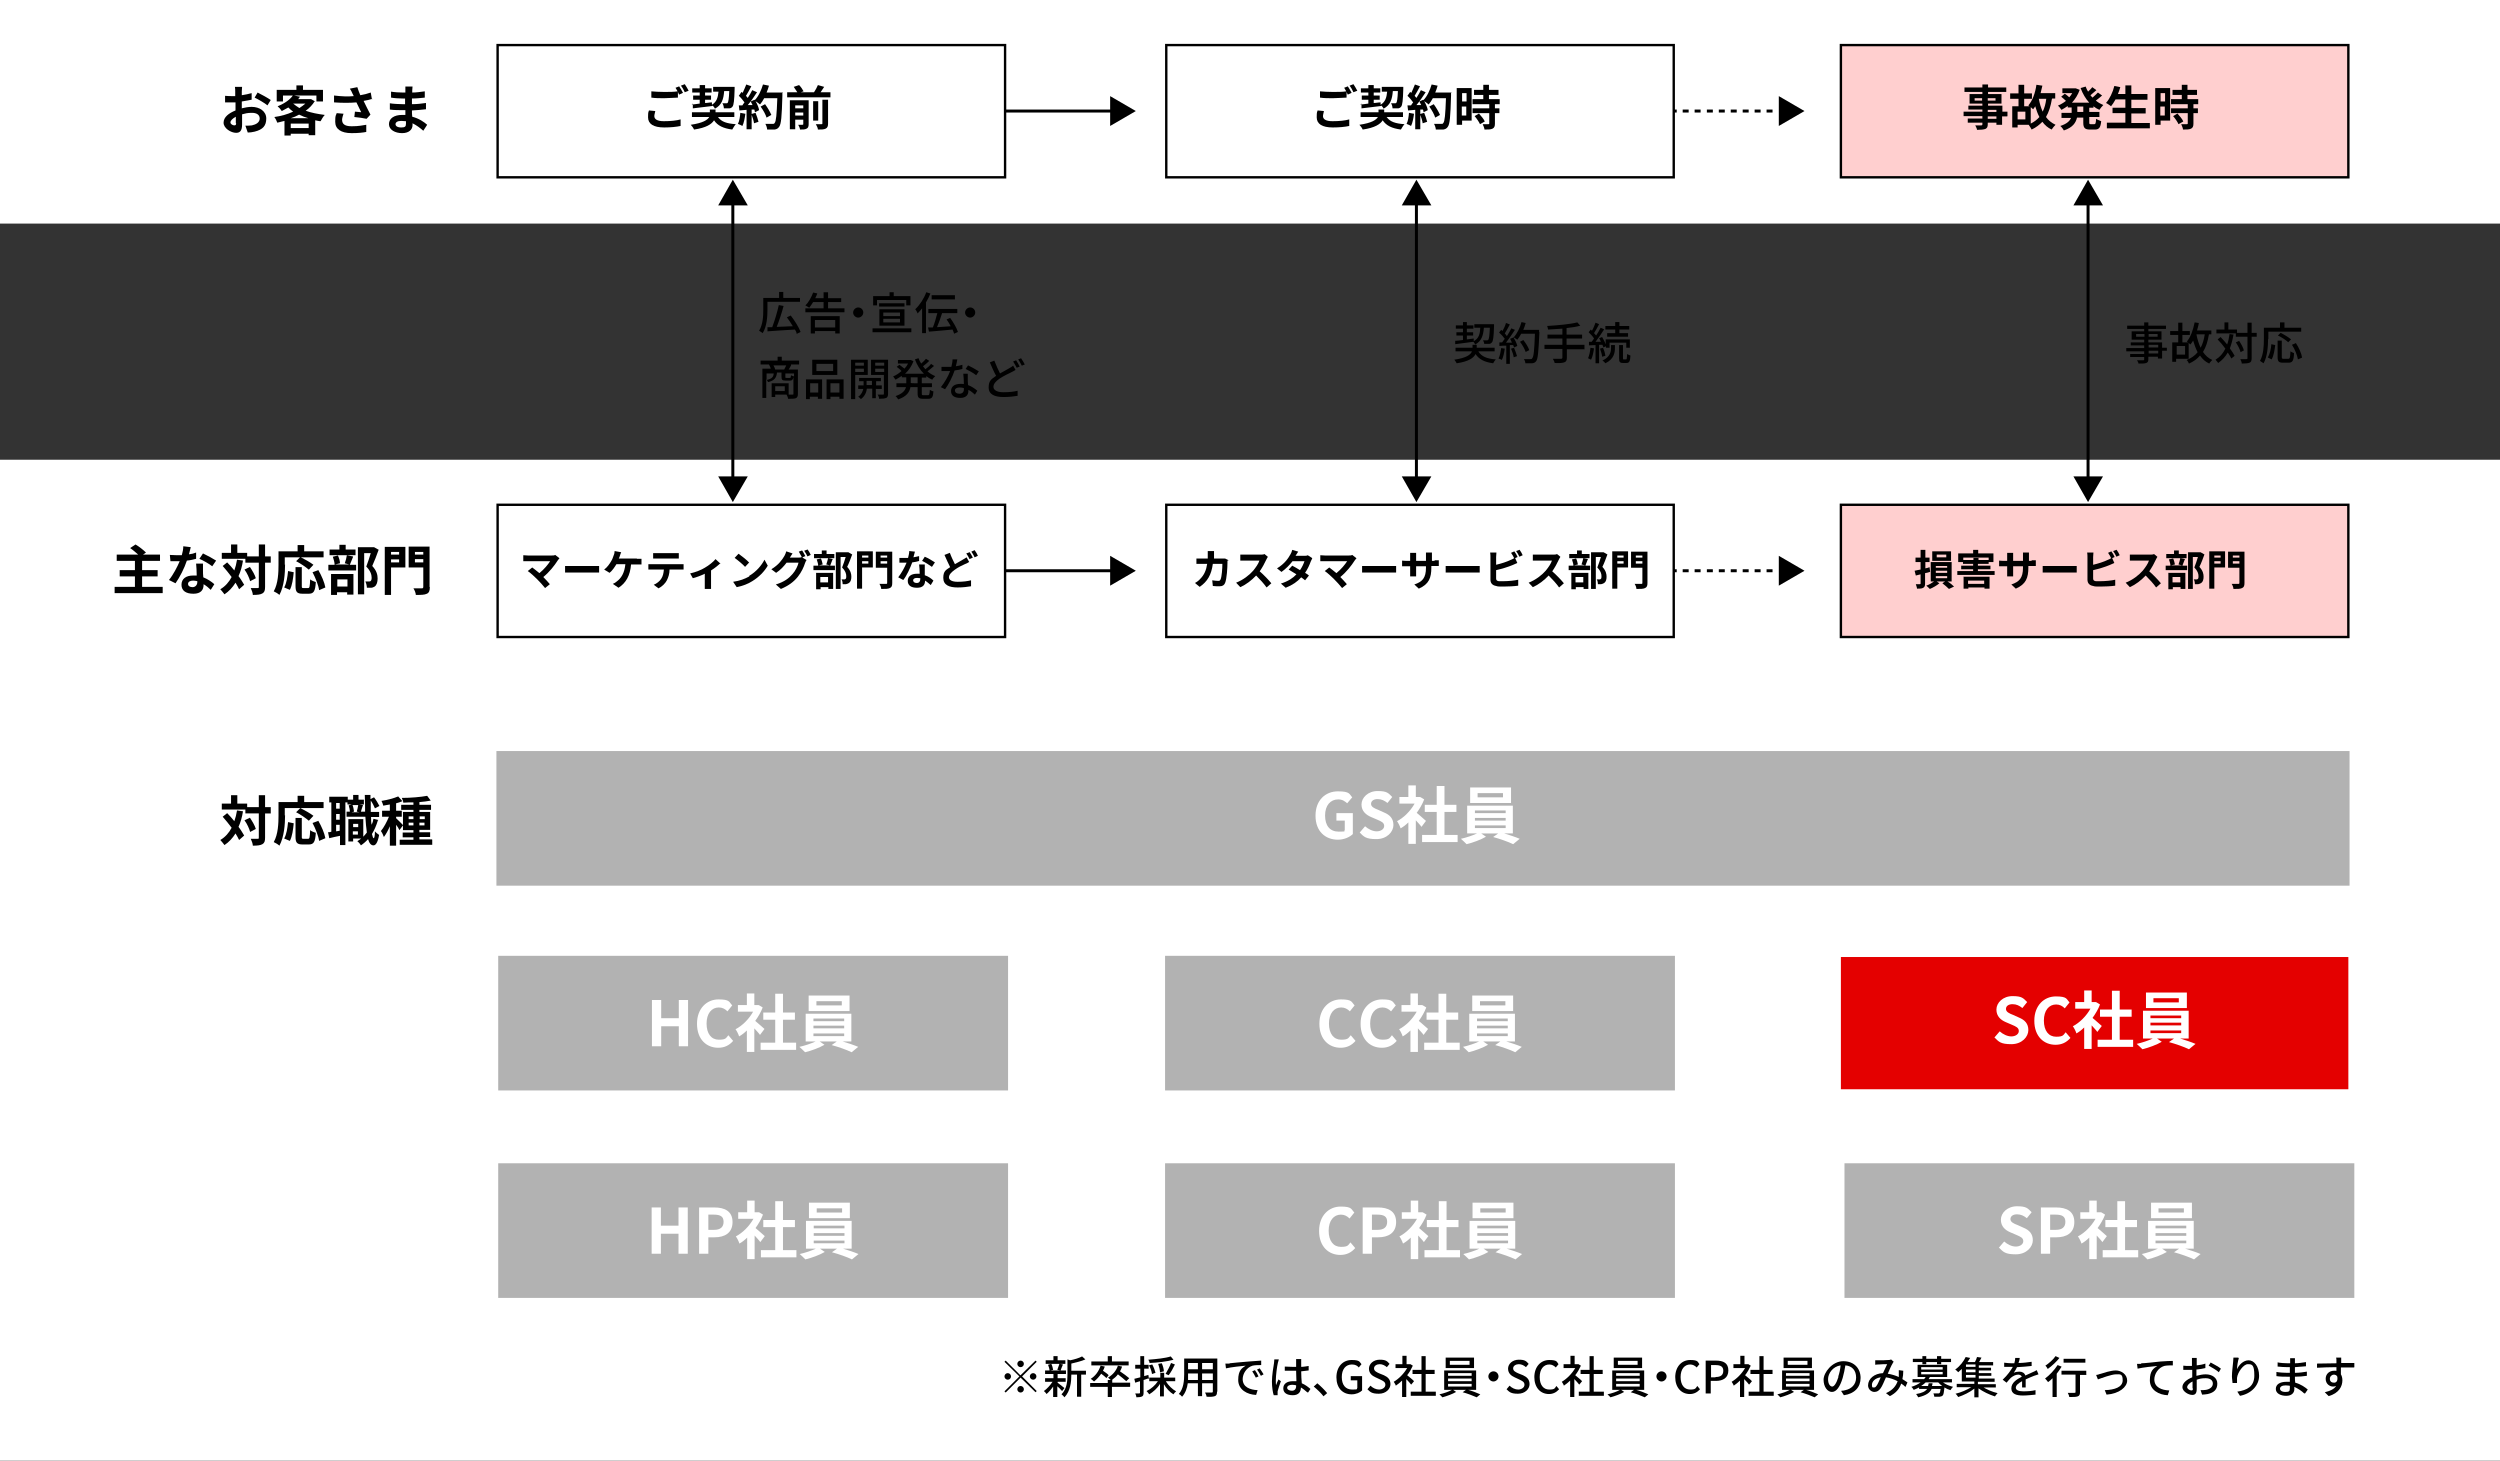
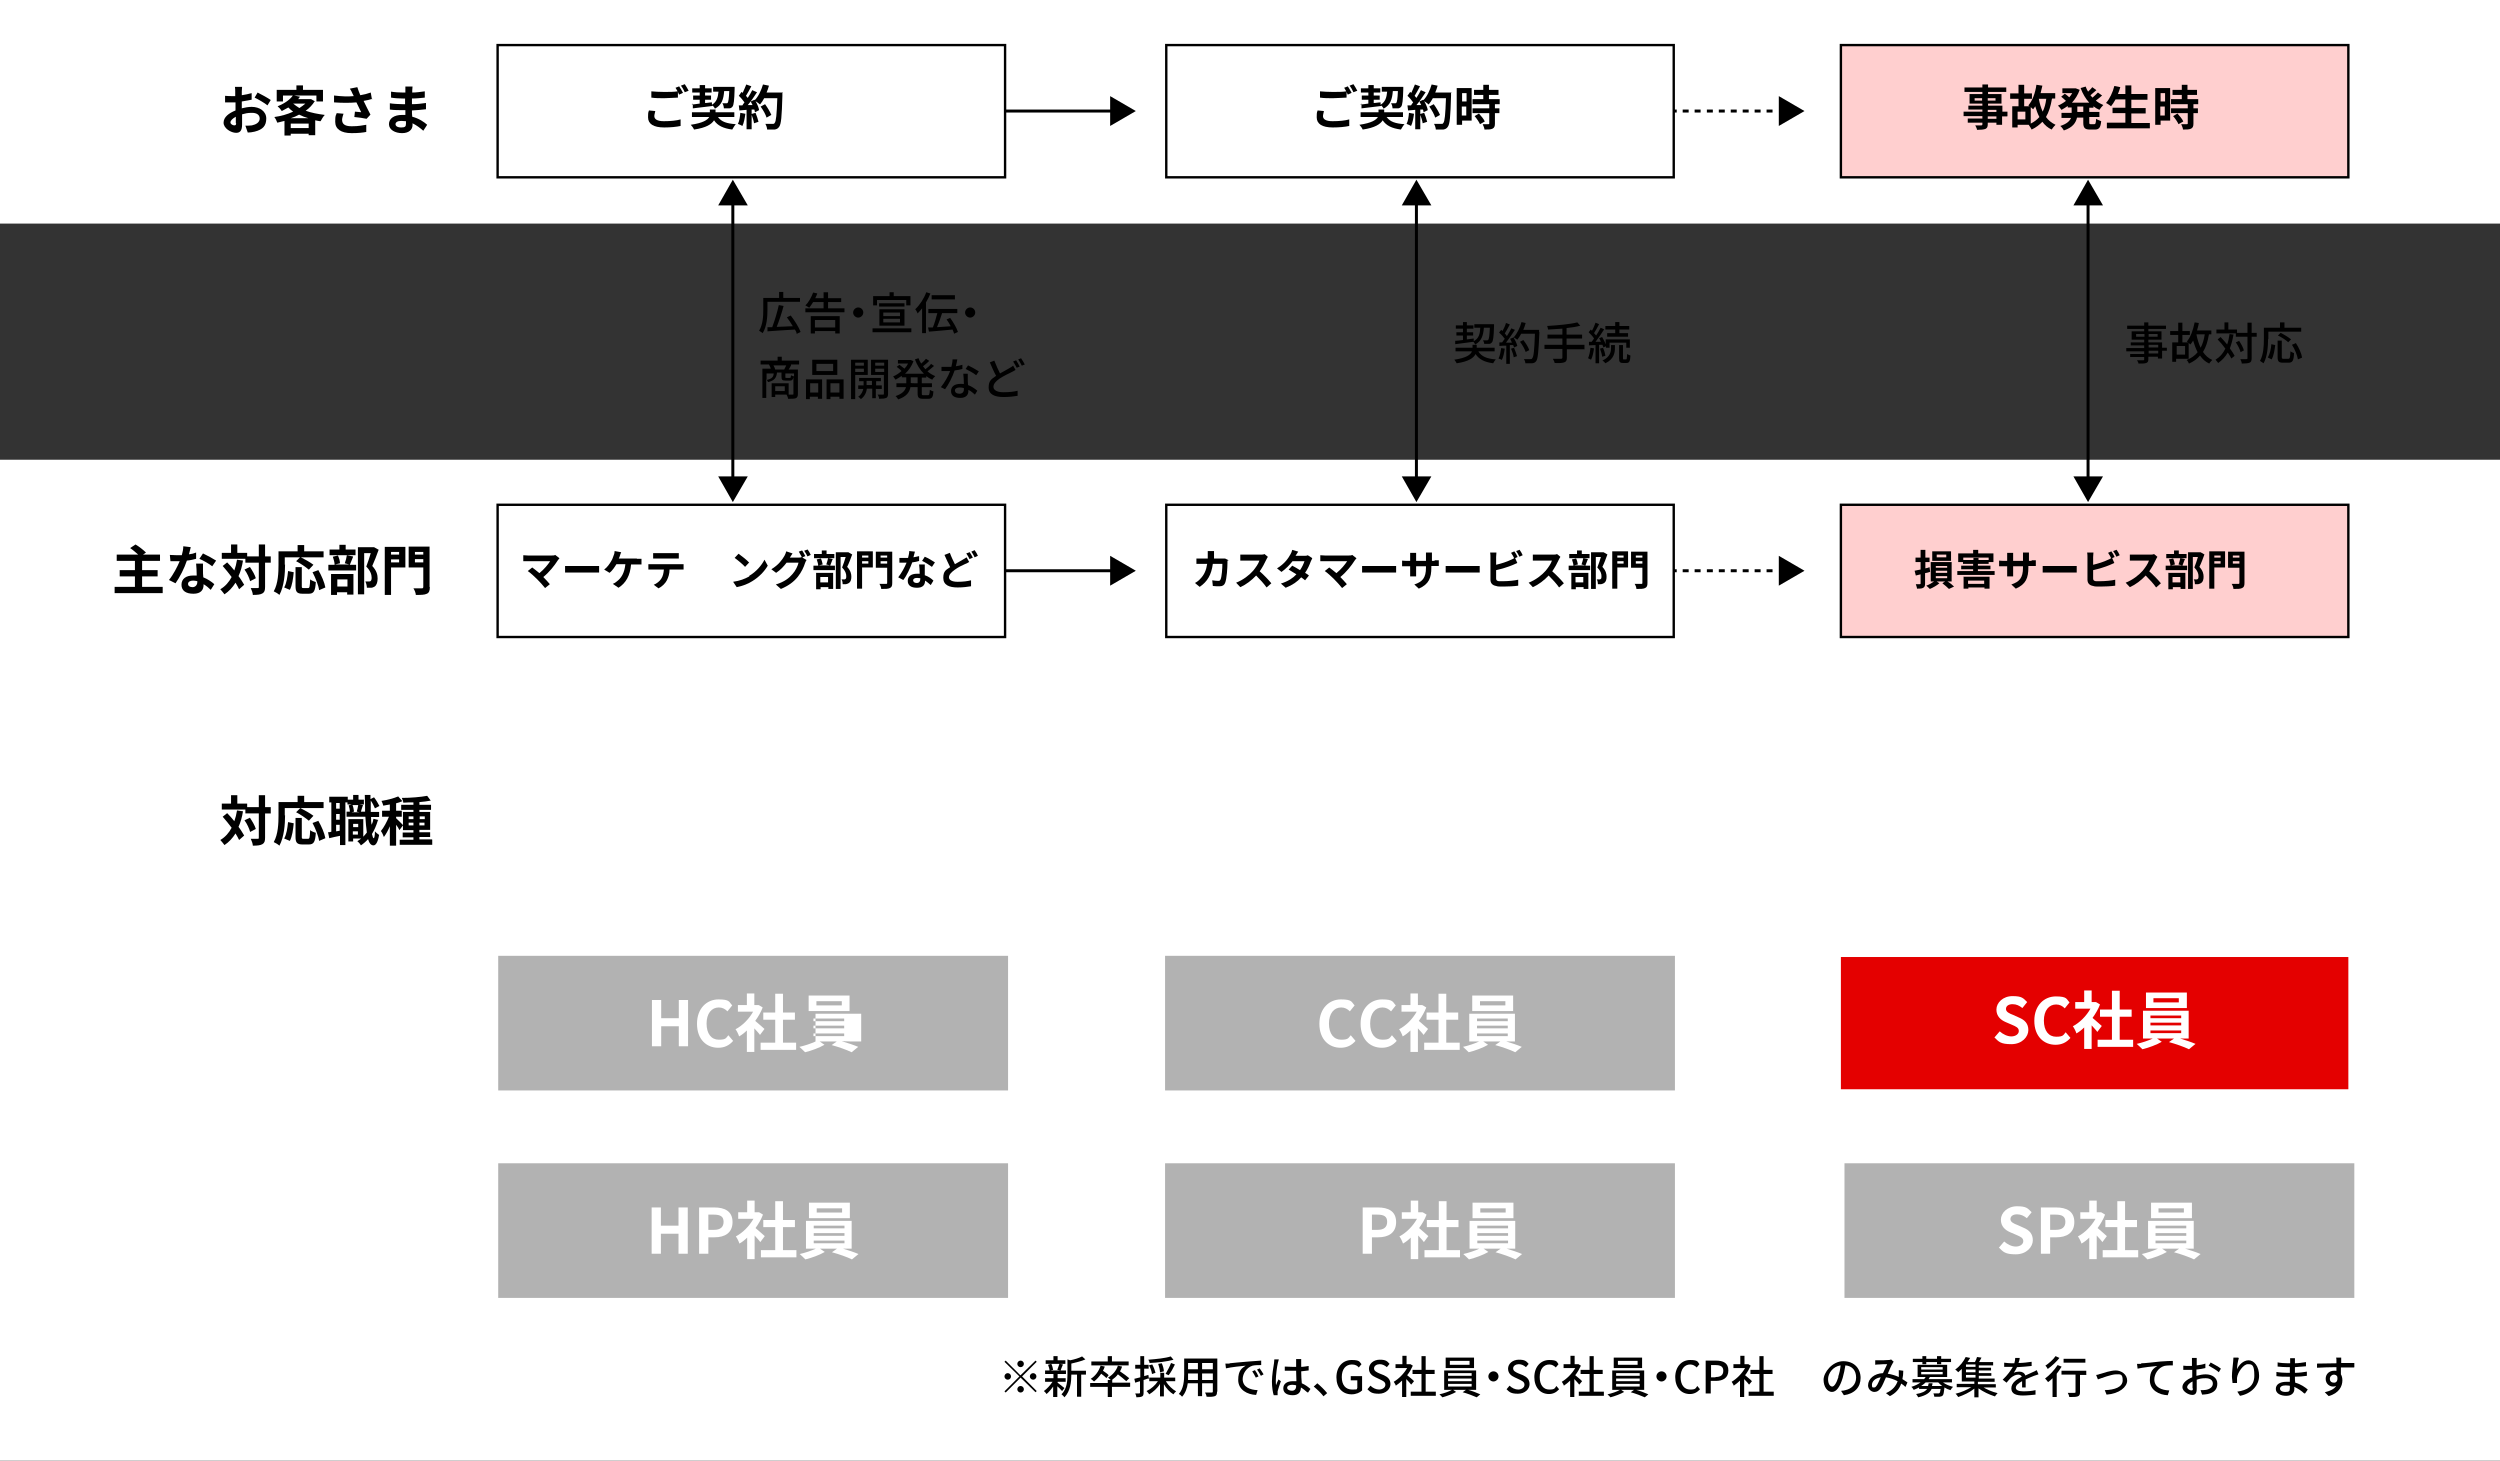
<svg xmlns="http://www.w3.org/2000/svg" id="design" width="837.5" height="489.3" viewBox="0 0 837.5 489.3">
  <rect x="0" y="0" width="837.5" height="489.3" fill="#333333" stroke="none" />
  <defs>
    <style>.cls-1{fill:#b2b2b2;stroke:#b2b2b2;}.cls-1,.cls-2,.cls-3,.cls-4,.cls-5,.cls-6{stroke-miterlimit:10;}.cls-1,.cls-3,.cls-5{stroke-width:.8px;}.cls-2,.cls-3,.cls-4,.cls-5,.cls-6{stroke:#000;}.cls-2,.cls-4,.cls-6{fill:none;}.cls-7{fill:#e40000;}.cls-8,.cls-3{fill:#fff;}.cls-4{stroke-dasharray:2 2 2 2 2 2;}.cls-5{fill:#ffcfcf;}.cls-6{stroke-dasharray:2 2 2 2;}</style>
  </defs>
  <rect class="cls-8" y="154" width="837.5" height="335.3" />
  <rect class="cls-3" x="166.7" y="169.1" width="170" height="44.3" />
  <path d="M187.3,187.2c-.2.2-.4.4-.5.6-1,1.6-2.8,3.9-4.8,5.5.8.8,1.6,1.7,2.2,2.4l-1.6,1.3c-.6-.8-1.8-2.1-2.7-3-.8-.8-2.2-2.1-3.1-2.7l1.5-1.2c.6.4,1.5,1.2,2.4,1.9,1.6-1.3,2.9-2.9,3.6-4h-7.4c-.6,0-1.3,0-1.6,0v-2c.4,0,1.1.1,1.6.1h7.8c.5,0,1,0,1.3-.2l1.4,1.1Z" />
  <path d="M189.3,189.6c.5,0,1.5,0,2.3,0h7.5c.6,0,1.3,0,1.6,0v2.2c-.3,0-1.1,0-1.6,0h-7.5c-.8,0-1.7,0-2.3,0v-2.2Z" />
  <path d="M213.4,187.2c.4,0,1,0,1.5,0v1.9c-.5,0-1.1,0-1.5,0h-2c-.3,3.7-1.7,6.2-4.2,7.8l-1.9-1.3c.5-.2,1-.5,1.3-.8,1.5-1.1,2.6-2.8,2.9-5.8h-3c-.6,1-1.4,2.2-2.3,2.9l-1.8-1.1c1-.7,1.9-2,2.4-2.9.4-.6.6-1.4.8-1.9.2-.4.3-1,.3-1.4l2.2.4c-.2.4-.3.8-.4,1.1-.1.3-.2.7-.4,1h6Z" />
  <path d="M227.7,189c.3,0,.9,0,1.3,0v1.8c-.4,0-.9,0-1.3,0h-3.4c0,1.4-.4,2.6-.9,3.6-.5,1-1.6,2.1-2.8,2.7l-1.6-1.2c1-.4,2-1.2,2.5-2,.6-.9.8-1.9.9-3.1h-3.9c-.4,0-1,0-1.3,0v-1.8c.4,0,.9,0,1.3,0h9.2ZM220.3,187.1c-.5,0-1.1,0-1.5,0v-1.8c.4,0,1,0,1.5,0h5.6c.5,0,1,0,1.5,0v1.8c-.5,0-1,0-1.5,0h-5.6Z" />
-   <path d="M241.4,188.6c-.7.7-1.9,1.7-3.2,2.5v4.7c0,.5,0,1.2,0,1.5h-2.1c0-.3,0-1,0-1.5v-3.6c-1.2.6-2.8,1.2-4,1.5l-.9-1.6c1.8-.4,3.8-1.2,4.9-1.9,1.4-.8,2.9-2,3.6-2.9l1.4,1.3Z" />
  <path d="M251,192.9c2.4-1.4,4.2-3.6,5.1-5.4l1.1,2c-1.1,1.9-2.9,3.8-5.2,5.2-1.4.9-3.2,1.6-5.2,2l-1.2-1.8c2.2-.3,4-1,5.4-1.8ZM251,188.4l-1.4,1.5c-.7-.8-2.5-2.3-3.5-3l1.3-1.4c1,.7,2.8,2.1,3.6,3Z" />
  <path d="M269,186.9l1.2.7c-.2.3-.4.7-.5,1-.4,1.3-1.2,3.1-2.5,4.7-1.3,1.6-3,2.9-5.6,4l-1.7-1.5c2.9-.9,4.4-2.1,5.6-3.5,1-1.1,1.8-2.8,2-3.8h-4c-.9,1.2-2.1,2.5-3.5,3.4l-1.6-1.2c2.5-1.5,3.7-3.3,4.4-4.5.2-.4.5-1,.6-1.5l2.1.7c-.3.5-.7,1.1-.9,1.4h0c0,0,2.8,0,2.8,0,.4,0,.9,0,1.2-.2h0c-.3-.5-.7-1.2-1-1.8l1.1-.4c.4.5.8,1.4,1.1,1.9l-1,.4ZM270.5,184c.4.5.9,1.4,1.1,1.9l-1.1.5c-.3-.6-.7-1.4-1.1-1.9l1.1-.4Z" />
  <path d="M278.9,187.4c-.3.8-.6,1.5-.8,2.1h1.6v1.5h-7.2v-1.5h1.6c0-.6-.3-1.4-.5-2.1l1.4-.3c.3.6.5,1.5.6,2l-1.3.3h3.7l-1.2-.3c.2-.6.5-1.5.6-2.1l1.6.3ZM279.5,187h-6.8v-1.4h2.6v-1.2h1.6v1.2h2.6v1.4ZM273.3,191.9h5.8v5.4h-1.6v-.6h-2.6v.7h-1.5v-5.4ZM274.8,193.3v1.8h2.6v-1.8h-2.6ZM285.5,185.7c-.5,1.4-1.1,3-1.7,4.2,1.2,1.3,1.4,2.4,1.4,3.3s-.2,1.7-.8,2.1c-.3.2-.6.3-1,.4-.3,0-.7,0-1.1,0,0-.4-.1-1.2-.4-1.6.3,0,.6,0,.8,0,.2,0,.4,0,.5-.1.3-.2.3-.5.3-1,0-.8-.3-1.8-1.4-2.9.4-1,.9-2.4,1.2-3.5h-1.7v10.7h-1.6v-12.3h4.2c0,0,1.2.7,1.2.7Z" />
  <path d="M292.5,190.1h-3.7v7.1h-1.7v-12.5h5.3v5.4ZM288.8,186.1v.7h2.1v-.7h-2.1ZM290.9,188.8v-.8h-2.1v.8h2.1ZM298.9,195.3c0,1-.2,1.4-.8,1.7-.6.3-1.5.3-2.9.3,0-.5-.3-1.3-.6-1.7.9,0,1.9,0,2.2,0s.4,0,.4-.4v-5h-3.8v-5.4h5.5v10.5ZM295,186.1v.7h2.2v-.7h-2.2ZM297.2,188.8v-.8h-2.2v.8h2.2Z" />
  <path d="M308,187.9c-.6.2-1.5.4-2.4.5-.7,1.9-1.8,4.4-3,5.9l-1.7-.9c1.1-1.4,2.2-3.4,2.8-4.9-.2,0-.5,0-.7,0-.6,0-1.1,0-1.7,0v-1.6c.5,0,1.2,0,1.7,0s.8,0,1.2,0c.2-.8.4-1.6.4-2.3l1.9.2c-.1.4-.3,1.1-.5,1.9.7-.1,1.3-.3,1.9-.4v1.6ZM309.8,189.1c0,.6,0,1.2,0,1.8,0,.4,0,1.1,0,1.8,1.2.4,2.2,1.1,2.9,1.8l-.9,1.5c-.5-.4-1.1-1-1.9-1.5h0c0,1.4-.7,2.4-2.7,2.4s-3.1-.8-3.1-2.3,1.1-2.4,3.1-2.4.6,0,.9,0c0-1-.1-2.3-.2-3.1h1.8ZM308.3,193.7c-.4,0-.7-.1-1.1-.1-.8,0-1.3.3-1.3.8s.4.9,1.2.9,1.2-.5,1.2-1.3v-.3ZM312.2,189.9c-.8-.6-2.4-1.6-3.3-2l.9-1.4c1,.4,2.7,1.4,3.4,1.9l-1,1.5Z" />
  <path d="M324.6,188.3c-.4.3-.9.5-1.4.7-.9.4-2.2,1-3.4,1.9-1.1.8-1.9,1.6-1.9,2.5s1,1.5,2.9,1.5,3.3-.2,4.5-.5v2c-1.2.2-2.7.4-4.5.4-2.8,0-4.8-.8-4.8-3.2s1-2.7,2.3-3.6c-.6-1.2-1.3-2.7-1.9-4.1l1.8-.7c.5,1.4,1.2,2.8,1.7,3.8,1-.6,2-1.1,2.6-1.5.5-.3.9-.5,1.3-.8l.9,1.6ZM324.8,184.9c.3.5.9,1.4,1.1,1.9l-1.1.5c-.3-.6-.7-1.4-1.1-1.9l1.1-.4ZM326.5,184.3c.4.5.9,1.4,1.1,1.9l-1.1.5c-.3-.6-.7-1.4-1.1-1.9l1.1-.5Z" />
  <rect class="cls-3" x="390.7" y="169.1" width="170" height="44.3" />
  <path d="M411.2,187.8c0,.2,0,.6,0,.7,0,1.5-.2,5.4-.8,6.8-.3.7-.8,1.1-1.8,1.1s-1.6,0-2.3-.1l-.2-1.9c.7.1,1.4.2,2,.2s.6-.2.8-.5c.4-.9.6-3.7.6-5.2h-3.2c-.5,3.7-1.8,5.9-4.4,7.7l-1.6-1.3c.6-.3,1.3-.8,1.8-1.4,1.3-1.3,2-2.9,2.3-5h-1.8c-.5,0-1.2,0-1.8,0v-1.8c.6,0,1.3,0,1.8,0h2c0-.4,0-.8,0-1.2s0-1,0-1.3h2.1c0,.3,0,.9,0,1.2,0,.4,0,.9,0,1.3h2.6c.4,0,.7,0,1.1,0l1.2.6Z" />
  <path d="M424.7,186.6c-.1.2-.4.6-.5.9-.5,1.1-1.3,2.6-2.2,3.9,1.4,1.2,3.1,3,3.9,4l-1.6,1.4c-.9-1.3-2.2-2.7-3.5-4-1.5,1.6-3.3,3-5.3,3.9l-1.4-1.5c2.3-.9,4.4-2.5,5.7-4,.9-1.1,1.8-2.4,2.1-3.4h-4.7c-.6,0-1.4,0-1.7,0v-2c.4,0,1.2,0,1.7,0h4.9c.6,0,1.2,0,1.5-.2l1.1.9Z" />
  <path d="M439.6,187.1c-.2.3-.3.6-.5,1-.4,1.1-1,2.5-1.9,3.8.5.3,1,.6,1.3.9l-1.3,1.6c-.3-.3-.8-.6-1.3-1-1.2,1.4-2.9,2.6-5.2,3.5l-1.6-1.4c2.5-.8,4.1-1.9,5.2-3.1-1-.6-1.9-1.2-2.6-1.6l1.2-1.3c.7.4,1.7.9,2.6,1.5.7-1,1.2-2.1,1.5-3h-4c-1,1.3-2.3,2.6-3.7,3.6l-1.5-1.2c2.5-1.5,3.8-3.4,4.5-4.7.2-.3.5-1,.6-1.5l2,.6c-.3.5-.7,1.1-.9,1.4h0s2.9,0,2.9,0c.4,0,.9,0,1.2-.2l1.4.9Z" />
  <path d="M454.3,187.2c-.2.2-.4.4-.5.6-1,1.6-2.8,3.9-4.8,5.5.8.8,1.6,1.7,2.2,2.4l-1.6,1.3c-.6-.8-1.8-2.1-2.7-3-.8-.8-2.2-2.1-3.1-2.7l1.5-1.2c.6.4,1.5,1.2,2.4,1.9,1.6-1.3,2.9-2.9,3.6-4h-7.4c-.6,0-1.3,0-1.6,0v-2c.4,0,1.1.1,1.6.1h7.8c.5,0,1,0,1.3-.2l1.4,1.1Z" />
  <path d="M456.3,189.6c.5,0,1.5,0,2.3,0h7.5c.6,0,1.3,0,1.6,0v2.2c-.3,0-1.1,0-1.6,0h-7.5c-.8,0-1.7,0-2.3,0v-2.2Z" />
  <path d="M480.5,187.7c.7,0,1.2,0,1.5,0v1.9c-.3,0-.8,0-1.5,0h-1v.5c0,3.5-.8,5.6-4.2,7.1l-1.5-1.4c2.7-.9,3.9-2.2,3.9-5.6v-.5h-3.3v1.9c0,.6,0,1.2,0,1.5h-2c0-.3,0-.8,0-1.5v-1.9h-1.2c-.7,0-1.2,0-1.5,0v-1.9c.3,0,.8.1,1.5.1h1.2v-1.4c0-.5,0-1,0-1.3h2c0,.3,0,.7,0,1.3v1.4h3.3v-1.5c0-.6,0-1,0-1.3h2c0,.3,0,.7,0,1.3v1.5h1Z" />
  <path d="M484.3,189.6c.5,0,1.5,0,2.3,0h7.5c.6,0,1.3,0,1.6,0v2.2c-.3,0-1.1,0-1.6,0h-7.5c-.8,0-1.7,0-2.3,0v-2.2Z" />
  <path d="M501.2,193.8c0,.6.3.8.9.9.4,0,1,0,1.6,0,1.5,0,3.7-.2,4.9-.5v2c-1.3.2-3.4.3-5,.3s-1.8,0-2.4-.2c-1.2-.2-1.9-.9-1.9-2.1v-7.6c0-.3,0-1-.1-1.5h2.1c0,.4-.1,1.1-.1,1.5v2.6c1.7-.4,3.6-1,4.8-1.6.5-.2,1-.4,1.5-.8l.8,1.8c-.5.2-1.2.5-1.6.7-1.4.6-3.7,1.3-5.5,1.7v2.6ZM507.3,187.1c-.3-.6-.7-1.4-1.1-1.9l1.1-.5c.4.5.9,1.4,1.1,1.9l-1.1.5ZM509,184.1c.4.5.9,1.4,1.1,1.9l-1.1.5c-.3-.6-.7-1.4-1.1-1.9l1.1-.4Z" />
  <path d="M522.7,186.6c-.1.2-.4.6-.5.9-.5,1.1-1.3,2.6-2.2,3.9,1.4,1.2,3.1,3,3.9,4l-1.6,1.4c-.9-1.3-2.2-2.7-3.5-4-1.5,1.6-3.3,3-5.3,3.9l-1.4-1.5c2.3-.9,4.4-2.5,5.7-4,.9-1.1,1.8-2.4,2.1-3.4h-4.7c-.6,0-1.4,0-1.7,0v-2c.4,0,1.2,0,1.7,0h4.9c.6,0,1.2,0,1.5-.2l1.1.9Z" />
  <path d="M531.9,187.4c-.3.8-.6,1.5-.8,2.1h1.6v1.5h-7.2v-1.5h1.6c0-.6-.3-1.4-.5-2.1l1.4-.3c.3.6.5,1.5.6,2l-1.3.3h3.7l-1.2-.3c.2-.6.5-1.5.6-2.1l1.6.3ZM532.5,187h-6.8v-1.4h2.6v-1.2h1.6v1.2h2.6v1.4ZM526.3,191.9h5.8v5.4h-1.6v-.6h-2.6v.7h-1.5v-5.4ZM527.8,193.3v1.8h2.6v-1.8h-2.6ZM538.5,185.7c-.5,1.4-1.1,3-1.7,4.2,1.2,1.3,1.4,2.4,1.4,3.3s-.2,1.7-.8,2.1c-.3.2-.6.3-1,.4-.3,0-.7,0-1.1,0,0-.4-.1-1.2-.4-1.6.3,0,.6,0,.8,0,.2,0,.4,0,.5-.1.3-.2.3-.5.3-1,0-.8-.3-1.8-1.4-2.9.4-1,.9-2.4,1.2-3.5h-1.7v10.7h-1.6v-12.3h4.2c0,0,1.2.7,1.2.7Z" />
  <path d="M545.5,190.1h-3.7v7.1h-1.7v-12.5h5.3v5.4ZM541.8,186.1v.7h2.1v-.7h-2.1ZM543.9,188.8v-.8h-2.1v.8h2.1ZM551.9,195.3c0,1-.2,1.4-.8,1.7-.6.3-1.5.3-2.9.3,0-.5-.3-1.3-.6-1.7.9,0,1.9,0,2.2,0s.4,0,.4-.4v-5h-3.8v-5.4h5.5v10.5ZM548,186.1v.7h2.2v-.7h-2.2ZM550.2,188.8v-.8h-2.2v.8h2.2Z" />
  <rect class="cls-1" x="390.7" y="320.6" width="170" height="44.3" />
  <path class="cls-8" d="M442,342.9c0-5.1,3.3-8.1,7.2-8.1s3.5.9,4.6,2l-1.6,2c-.8-.8-1.7-1.3-2.9-1.3-2.4,0-4.1,2-4.1,5.4s1.6,5.4,4.1,5.4,2.4-.6,3.2-1.5l1.6,1.9c-1.3,1.5-2.9,2.3-5,2.3-3.9,0-7.1-2.8-7.1-8Z" />
  <path class="cls-8" d="M455.8,342.9c0-5.1,3.3-8.1,7.2-8.1s3.5.9,4.6,2l-1.6,2c-.8-.8-1.7-1.3-2.9-1.3-2.4,0-4.1,2-4.1,5.4s1.6,5.4,4.1,5.4,2.4-.6,3.2-1.5l1.6,1.9c-1.3,1.5-2.9,2.3-5,2.3-3.9,0-7.1-2.8-7.1-8Z" />
  <path class="cls-8" d="M476.9,346.7c-.4-.6-1.2-1.4-1.9-2.2v7.9h-2.5v-7.2c-.8.8-1.7,1.5-2.6,2-.2-.7-.8-1.9-1.2-2.4,2.3-1.2,4.5-3.4,5.9-5.9h-5.1v-2.2h3v-3.9h2.5v3.9h1.4c0-.1,1.4.8,1.4.8-.6,1.6-1.5,3.1-2.5,4.5,1,.8,2.6,2.3,3.1,2.7l-1.5,2ZM489,349.3v2.4h-11.9v-2.4h4.8v-7.7h-4v-2.4h4v-6.3h2.6v6.3h4v2.4h-4v7.7h4.5Z" />
  <path class="cls-8" d="M504.3,348.8c2,.6,4.1,1.3,5.5,1.9l-2.2,1.8c-1.6-.8-4.5-1.8-6.7-2.4l1.7-1.2h-5.7l1.6,1.1c-1.7,1-4.4,2-6.5,2.5-.5-.5-1.3-1.3-1.9-1.8,1.8-.4,3.9-1.1,5.4-1.8h-3.3v-9.3h15.3v9.3h-3.3ZM506.9,338.7h-13.7v-5.2h13.7v5.2ZM494.8,342.1h10.3v-.9h-10.3v.9ZM494.8,344.5h10.3v-.9h-10.3v.9ZM494.8,347.1h10.3v-.9h-10.3v.9ZM504.3,335.4h-8.5v1.4h8.5v-1.4Z" />
  <rect class="cls-1" x="618.3" y="390.1" width="170" height="44.3" />
  <path class="cls-8" d="M669.6,418l1.8-2.1c1.1,1,2.6,1.7,3.9,1.7s2.5-.7,2.5-1.8-.9-1.5-2.3-2.1l-2.1-.9c-1.6-.7-3.1-1.9-3.1-4.2s2.2-4.5,5.4-4.5,3.6.7,4.9,2l-1.6,2c-1-.8-2-1.3-3.3-1.3s-2.2.6-2.2,1.6,1.1,1.5,2.4,2l2,.9c1.9.8,3.1,2,3.1,4.2s-2.1,4.7-5.7,4.7-4.2-.8-5.7-2.3Z" />
  <path class="cls-8" d="M683.7,404.5h5.1c3.4,0,6.1,1.2,6.1,4.9s-2.7,5.1-6,5.1h-2.1v5.5h-3.1v-15.5ZM688.7,412c2.1,0,3.2-.9,3.2-2.7s-1.1-2.4-3.3-2.4h-1.8v5.1h1.9Z" />
  <path class="cls-8" d="M704.3,416.1c-.4-.6-1.2-1.4-1.9-2.2v7.9h-2.5v-7.2c-.8.8-1.7,1.5-2.6,2-.2-.7-.8-1.9-1.2-2.4,2.3-1.2,4.5-3.4,5.9-5.9h-5.1v-2.2h3v-3.9h2.5v3.9h1.4c0-.1,1.4.8,1.4.8-.6,1.6-1.5,3.1-2.5,4.5,1,.8,2.6,2.3,3.1,2.7l-1.5,2ZM716.3,418.8v2.4h-11.9v-2.4h4.9v-7.7h-4v-2.4h4v-6.3h2.6v6.3h4v2.4h-4v7.7h4.5Z" />
  <path class="cls-8" d="M731.7,418.2c2,.6,4.1,1.3,5.5,1.9l-2.2,1.8c-1.6-.8-4.5-1.8-6.7-2.4l1.7-1.2h-5.7l1.6,1.1c-1.7,1-4.4,2-6.5,2.5-.5-.5-1.3-1.3-1.9-1.8,1.8-.4,3.9-1.1,5.4-1.8h-3.3v-9.3h15.3v9.3h-3.3ZM734.3,408.1h-13.7v-5.2h13.7v5.2ZM722.1,411.5h10.3v-.9h-10.3v.9ZM722.1,414h10.3v-.9h-10.3v.9ZM722.1,416.5h10.3v-.9h-10.3v.9ZM731.6,404.8h-8.5v1.4h8.5v-1.4Z" />
  <rect class="cls-1" x="167.3" y="320.6" width="170" height="44.3" />
  <path class="cls-8" d="M218.4,335h3.1v6.1h5.9v-6.1h3.1v15.5h-3.1v-6.7h-5.9v6.7h-3.1v-15.5Z" />
  <path class="cls-8" d="M233.5,342.9c0-5.1,3.3-8.1,7.2-8.1s3.5.9,4.6,2l-1.6,2c-.8-.8-1.7-1.3-2.9-1.3-2.4,0-4.1,2-4.1,5.4s1.6,5.4,4.1,5.4,2.4-.6,3.2-1.5l1.6,1.9c-1.3,1.5-2.9,2.3-5,2.3-3.9,0-7.1-2.8-7.1-8Z" />
  <path class="cls-8" d="M254.6,346.7c-.4-.6-1.2-1.4-1.9-2.2v7.9h-2.5v-7.2c-.8.8-1.7,1.5-2.6,2-.2-.7-.8-1.9-1.2-2.4,2.3-1.2,4.5-3.4,5.9-5.9h-5.1v-2.2h3v-3.9h2.5v3.9h1.4c0-.1,1.4.8,1.4.8-.6,1.6-1.5,3.1-2.5,4.5,1,.8,2.6,2.3,3.1,2.7l-1.5,2ZM266.7,349.3v2.4h-11.9v-2.4h4.9v-7.7h-4v-2.4h4v-6.3h2.6v6.3h4v2.4h-4v7.7h4.5Z" />
-   <path class="cls-8" d="M282,348.8c2,.6,4.1,1.3,5.5,1.9l-2.2,1.8c-1.6-.8-4.5-1.8-6.7-2.4l1.7-1.2h-5.7l1.6,1.1c-1.7,1-4.4,2-6.5,2.5-.5-.5-1.3-1.3-1.9-1.8,1.8-.4,3.9-1.1,5.4-1.8h-3.3v-9.3h15.3v9.3h-3.3ZM284.6,338.7h-13.7v-5.2h13.7v5.2ZM272.5,342.1h10.3v-.9h-10.3v.9ZM272.5,344.5h10.3v-.9h-10.3v.9ZM272.5,347.1h10.3v-.9h-10.3v.9ZM282,335.4h-8.5v1.4h8.5v-1.4Z" />
+   <path class="cls-8" d="M282,348.8c2,.6,4.1,1.3,5.5,1.9l-2.2,1.8c-1.6-.8-4.5-1.8-6.7-2.4l1.7-1.2h-5.7l1.6,1.1c-1.7,1-4.4,2-6.5,2.5-.5-.5-1.3-1.3-1.9-1.8,1.8-.4,3.9-1.1,5.4-1.8v-9.3h15.3v9.3h-3.3ZM284.6,338.7h-13.7v-5.2h13.7v5.2ZM272.5,342.1h10.3v-.9h-10.3v.9ZM272.5,344.5h10.3v-.9h-10.3v.9ZM272.5,347.1h10.3v-.9h-10.3v.9ZM282,335.4h-8.5v1.4h8.5v-1.4Z" />
  <rect class="cls-5" x="616.7" y="169.1" width="170" height="44.3" />
  <path d="M646.5,191.6c-.5.2-1.1.3-1.6.4v3.4c0,.8-.1,1.2-.6,1.5-.5.3-1.1.3-2.1.3,0-.4-.3-1.1-.4-1.5.5,0,1.1,0,1.3,0,.2,0,.3,0,.3-.3v-3l-1.6.4-.4-1.6c.6-.1,1.2-.3,2-.4v-2.5h-1.7v-1.5h1.7v-2.6h1.6v2.6h1.4v1.5h-1.4v2.1c.5-.1,1-.2,1.4-.4l.2,1.5ZM652.4,194.8c.9.5,1.7,1.2,2.2,1.7l-1.7.8c-.5-.5-1.4-1.3-2.2-1.9l.9-.6h-2.8l.9.6c-.8.7-2.2,1.5-3.2,1.9-.3-.3-.8-.8-1.2-1.1.9-.3,1.9-.9,2.6-1.4h-1.1v-6.5h7v6.5h-1.5ZM653.6,187.9h-6.3v-3.2h6.3v3.2ZM648.5,190.2h3.8v-.6h-3.8v.6ZM648.5,191.9h3.8v-.7h-3.8v.7ZM648.5,193.7h3.8v-.7h-3.8v.7ZM652,185.8h-3.2v.9h3.2v-.9Z" />
  <path d="M668.2,191.3v1.3h-12.5v-1.3h5.3v-.6h-4v-1.2h4v-.6h-3.4v-.6h-1.6v-2.9h5v-1.2h1.7v1.2h5.1v2.9h-1.6v.6h-3.6v.6h4.2v1.2h-4.2v.6h5.5ZM657.7,193.2h8.8v4h-1.7v-.4h-5.4v.4h-1.6v-4.1ZM661.1,187.6v-.7h1.7v.7h3.4v-.8h-8.5v.8h3.4ZM659.3,194.5v1.1h5.4v-1.1h-5.4Z" />
  <path d="M680.5,187.7c.7,0,1.2,0,1.5,0v1.9c-.3,0-.8,0-1.5,0h-1v.5c0,3.5-.8,5.6-4.2,7.1l-1.5-1.4c2.7-.9,3.9-2.2,3.9-5.6v-.5h-3.3v1.9c0,.6,0,1.2,0,1.5h-2c0-.3,0-.8,0-1.5v-1.9h-1.2c-.7,0-1.2,0-1.5,0v-1.9c.3,0,.8.1,1.5.1h1.2v-1.4c0-.5,0-1,0-1.3h2c0,.3,0,.7,0,1.3v1.4h3.3v-1.5c0-.6,0-1,0-1.3h2c0,.3,0,.7,0,1.3v1.5h1Z" />
  <path d="M684.3,189.6c.5,0,1.5,0,2.3,0h7.5c.6,0,1.3,0,1.6,0v2.2c-.3,0-1.1,0-1.6,0h-7.5c-.8,0-1.7,0-2.3,0v-2.2Z" />
  <path d="M701.2,193.8c0,.6.3.8.9.9.4,0,1,0,1.6,0,1.5,0,3.7-.2,4.9-.5v2c-1.3.2-3.4.3-5,.3s-1.8,0-2.4-.2c-1.2-.2-1.9-.9-1.9-2.1v-7.6c0-.3,0-1-.1-1.5h2.1c0,.4-.1,1.1-.1,1.5v2.6c1.7-.4,3.6-1,4.8-1.6.5-.2,1-.4,1.5-.8l.8,1.8c-.5.2-1.2.5-1.6.7-1.4.6-3.7,1.3-5.5,1.7v2.6ZM707.3,187.1c-.3-.6-.7-1.4-1.1-1.9l1.1-.5c.4.5.9,1.4,1.1,1.9l-1.1.5ZM709,184.1c.4.5.9,1.4,1.1,1.9l-1.1.5c-.3-.6-.7-1.4-1.1-1.9l1.1-.4Z" />
  <path d="M722.7,186.6c-.1.2-.4.6-.5.9-.5,1.1-1.3,2.6-2.2,3.9,1.4,1.2,3.1,3,3.9,4l-1.6,1.4c-.9-1.3-2.2-2.7-3.5-4-1.5,1.6-3.3,3-5.3,3.9l-1.4-1.5c2.3-.9,4.4-2.5,5.7-4,.9-1.1,1.8-2.4,2.1-3.4h-4.7c-.6,0-1.4,0-1.7,0v-2c.4,0,1.2,0,1.7,0h4.9c.6,0,1.2,0,1.5-.2l1.1.9Z" />
  <path d="M731.9,187.4c-.3.8-.6,1.5-.8,2.1h1.6v1.5h-7.2v-1.5h1.6c0-.6-.3-1.4-.5-2.1l1.4-.3c.3.6.5,1.5.6,2l-1.3.3h3.7l-1.2-.3c.2-.6.5-1.5.6-2.1l1.6.3ZM732.5,187h-6.8v-1.4h2.6v-1.2h1.6v1.2h2.6v1.4ZM726.3,191.9h5.8v5.4h-1.6v-.6h-2.6v.7h-1.5v-5.4ZM727.8,193.3v1.8h2.6v-1.8h-2.6ZM738.5,185.7c-.5,1.4-1.1,3-1.7,4.2,1.2,1.3,1.4,2.4,1.4,3.3s-.2,1.7-.8,2.1c-.3.2-.6.3-1,.4-.3,0-.7,0-1.1,0,0-.4-.1-1.2-.4-1.6.3,0,.6,0,.8,0,.2,0,.4,0,.5-.1.3-.2.3-.5.3-1,0-.8-.3-1.8-1.4-2.9.4-1,.9-2.4,1.2-3.5h-1.7v10.7h-1.6v-12.3h4.2c0,0,1.2.7,1.2.7Z" />
  <path d="M745.5,190.1h-3.7v7.1h-1.7v-12.5h5.3v5.4ZM741.8,186.1v.7h2.1v-.7h-2.1ZM743.9,188.8v-.8h-2.1v.8h2.1ZM751.9,195.3c0,1-.2,1.4-.8,1.7-.6.3-1.5.3-2.9.3,0-.5-.3-1.3-.6-1.7.9,0,1.9,0,2.2,0s.4,0,.4-.4v-5h-3.8v-5.4h5.5v10.5ZM748,186.1v.7h2.2v-.7h-2.2ZM750.2,188.8v-.8h-2.2v.8h2.2Z" />
  <rect class="cls-7" x="616.7" y="320.6" width="170" height="44.3" />
  <path class="cls-8" d="M668.1,347.6l1.8-2.1c1.1,1,2.6,1.7,3.9,1.7s2.5-.7,2.5-1.8-.9-1.5-2.3-2.1l-2.1-.9c-1.6-.7-3.1-1.9-3.1-4.2s2.2-4.5,5.4-4.5,3.6.7,4.9,2l-1.6,2c-1-.8-2-1.3-3.3-1.3s-2.2.6-2.2,1.6,1.1,1.5,2.4,2l2,.9c1.9.8,3.1,2,3.1,4.2s-2.1,4.7-5.7,4.7-4.2-.8-5.7-2.3Z" />
  <path class="cls-8" d="M681.5,341.9c0-5.1,3.3-8.1,7.2-8.1s3.5.9,4.6,2l-1.6,2c-.8-.8-1.7-1.3-2.9-1.3-2.4,0-4.1,2-4.1,5.4s1.6,5.4,4.1,5.4,2.4-.6,3.2-1.5l1.6,1.9c-1.3,1.5-2.9,2.3-5,2.3-3.9,0-7.1-2.8-7.1-8Z" />
  <path class="cls-8" d="M702.6,345.7c-.4-.6-1.2-1.4-1.9-2.2v7.9h-2.5v-7.2c-.8.8-1.7,1.5-2.6,2-.2-.7-.8-1.9-1.2-2.4,2.3-1.2,4.5-3.4,5.9-5.9h-5.1v-2.2h3v-3.9h2.5v3.9h1.4c0-.1,1.4.8,1.4.8-.6,1.6-1.5,3.1-2.5,4.5,1,.8,2.6,2.3,3.1,2.7l-1.5,2ZM714.6,348.3v2.4h-11.9v-2.4h4.8v-7.7h-4v-2.4h4v-6.3h2.6v6.3h4v2.4h-4v7.7h4.5Z" />
  <path class="cls-8" d="M730,347.8c2,.6,4.1,1.3,5.5,1.9l-2.2,1.8c-1.6-.8-4.5-1.8-6.7-2.4l1.7-1.2h-5.7l1.6,1.1c-1.7,1-4.4,2-6.5,2.5-.5-.5-1.3-1.3-1.9-1.8,1.8-.4,3.9-1.1,5.4-1.8h-3.3v-9.3h15.3v9.3h-3.3ZM732.6,337.7h-13.7v-5.2h13.7v5.2ZM720.4,341.1h10.3v-.9h-10.3v.9ZM720.4,343.5h10.3v-.9h-10.3v.9ZM720.4,346.1h10.3v-.9h-10.3v.9ZM729.9,334.4h-8.5v1.4h8.5v-1.4Z" />
  <rect class="cls-1" x="390.7" y="390.1" width="170" height="44.3" />
-   <path class="cls-8" d="M441.9,412.3c0-5.1,3.3-8.1,7.2-8.1s3.5.9,4.6,2l-1.6,2c-.8-.8-1.7-1.3-2.9-1.3-2.4,0-4.1,2-4.1,5.4s1.6,5.4,4.1,5.4,2.4-.6,3.2-1.5l1.6,1.9c-1.3,1.5-2.9,2.3-5,2.3-3.9,0-7.1-2.8-7.1-8Z" />
  <path class="cls-8" d="M456.5,404.5h5.1c3.4,0,6.1,1.2,6.1,4.9s-2.7,5.1-6,5.1h-2.1v5.5h-3.1v-15.5ZM461.5,412c2.1,0,3.2-.9,3.2-2.7s-1.1-2.4-3.3-2.4h-1.8v5.1h1.9Z" />
  <path class="cls-8" d="M477,416.1c-.4-.6-1.2-1.4-1.9-2.2v7.9h-2.5v-7.2c-.8.8-1.7,1.5-2.6,2-.2-.7-.8-1.9-1.2-2.4,2.3-1.2,4.5-3.4,5.9-5.9h-5.1v-2.2h3v-3.9h2.5v3.9h1.4c0-.1,1.4.8,1.4.8-.6,1.6-1.5,3.1-2.5,4.5,1,.8,2.6,2.3,3.1,2.7l-1.5,2ZM489.1,418.8v2.4h-11.9v-2.4h4.8v-7.7h-4v-2.4h4v-6.3h2.6v6.3h4v2.4h-4v7.7h4.5Z" />
  <path class="cls-8" d="M504.4,418.2c2,.6,4.1,1.3,5.5,1.9l-2.2,1.8c-1.6-.8-4.5-1.8-6.7-2.4l1.7-1.2h-5.7l1.6,1.1c-1.7,1-4.4,2-6.5,2.5-.5-.5-1.3-1.3-1.9-1.8,1.8-.4,3.9-1.1,5.4-1.8h-3.3v-9.3h15.3v9.3h-3.3ZM507,408.1h-13.7v-5.2h13.7v5.2ZM494.9,411.5h10.3v-.9h-10.3v.9ZM494.9,414h10.3v-.9h-10.3v.9ZM494.9,416.5h10.3v-.9h-10.3v.9ZM504.4,404.8h-8.5v1.4h8.5v-1.4Z" />
  <rect class="cls-1" x="167.3" y="390.1" width="170" height="44.3" />
  <path class="cls-8" d="M218.3,404.5h3.1v6.1h5.9v-6.1h3.1v15.5h-3.1v-6.7h-5.9v6.7h-3.1v-15.5Z" />
  <path class="cls-8" d="M234.2,404.5h5.1c3.4,0,6.1,1.2,6.1,4.9s-2.7,5.1-6,5.1h-2.1v5.5h-3.1v-15.5ZM239.2,412c2.1,0,3.2-.9,3.2-2.7s-1.1-2.4-3.3-2.4h-1.8v5.1h1.9Z" />
  <path class="cls-8" d="M254.7,416.1c-.4-.6-1.2-1.4-1.9-2.2v7.9h-2.5v-7.2c-.8.8-1.7,1.5-2.6,2-.2-.7-.8-1.9-1.2-2.4,2.3-1.2,4.5-3.4,5.9-5.9h-5.1v-2.2h3v-3.9h2.5v3.9h1.4c0-.1,1.4.8,1.4.8-.6,1.6-1.5,3.1-2.5,4.5,1,.8,2.6,2.3,3.1,2.7l-1.5,2ZM266.8,418.8v2.4h-11.9v-2.4h4.8v-7.7h-4v-2.4h4v-6.3h2.6v6.3h4v2.4h-4v7.7h4.5Z" />
  <path class="cls-8" d="M282.1,418.2c2,.6,4.1,1.3,5.5,1.9l-2.2,1.8c-1.6-.8-4.5-1.8-6.7-2.4l1.7-1.2h-5.7l1.6,1.1c-1.7,1-4.4,2-6.5,2.5-.5-.5-1.3-1.3-1.9-1.8,1.8-.4,3.9-1.1,5.4-1.8h-3.3v-9.3h15.3v9.3h-3.3ZM284.7,408.1h-13.7v-5.2h13.7v5.2ZM272.6,411.5h10.3v-.9h-10.3v.9ZM272.6,414h10.3v-.9h-10.3v.9ZM272.6,416.5h10.3v-.9h-10.3v.9ZM282.1,404.8h-8.5v1.4h8.5v-1.4Z" />
-   <rect class="cls-1" x="166.7" y="252" width="620" height="44.3" />
  <path class="cls-8" d="M440.7,273.2c0-5.1,3.3-8.1,7.5-8.1s3.8,1,4.8,2l-1.7,2c-.8-.7-1.6-1.3-3-1.3-2.6,0-4.4,2-4.4,5.4s1.6,5.4,4.6,5.4,1.5-.2,2-.6v-3.1h-2.8v-2.5h5.5v7c-1,1-2.9,1.9-5,1.9-4.2,0-7.5-2.8-7.5-8Z" />
  <path class="cls-8" d="M455.5,278.9l1.8-2.1c1.1,1,2.6,1.7,3.9,1.7s2.5-.7,2.5-1.8-.9-1.5-2.3-2.1l-2.1-.9c-1.6-.7-3.2-1.9-3.2-4.2s2.2-4.5,5.4-4.5,3.6.7,4.9,2l-1.6,2c-1-.8-2-1.3-3.3-1.3s-2.2.6-2.2,1.6,1.1,1.5,2.4,2l2,.9c1.9.8,3.1,2,3.1,4.2s-2.1,4.7-5.7,4.7-4.2-.8-5.7-2.3Z" />
  <path class="cls-8" d="M476.2,277c-.4-.6-1.2-1.4-1.9-2.2v7.9h-2.5v-7.2c-.8.8-1.7,1.5-2.6,2-.2-.7-.8-1.9-1.2-2.4,2.3-1.2,4.5-3.4,5.9-5.9h-5.1v-2.2h3v-3.9h2.5v3.9h1.4c0-.1,1.4.8,1.4.8-.6,1.6-1.5,3.1-2.5,4.5,1,.8,2.6,2.3,3.1,2.7l-1.5,2ZM488.3,279.7v2.4h-11.9v-2.4h4.9v-7.7h-4v-2.4h4v-6.3h2.6v6.3h4v2.4h-4v7.7h4.5Z" />
  <path class="cls-8" d="M503.6,279.1c2,.6,4.1,1.3,5.5,1.9l-2.2,1.8c-1.6-.8-4.5-1.8-6.7-2.4l1.7-1.2h-5.7l1.6,1.1c-1.7,1-4.4,2-6.5,2.5-.5-.5-1.3-1.3-1.9-1.8,1.8-.4,3.9-1.1,5.4-1.8h-3.3v-9.3h15.3v9.3h-3.3ZM506.2,269h-13.7v-5.2h13.7v5.2ZM494.1,272.4h10.3v-.9h-10.3v.9ZM494.1,274.9h10.3v-.9h-10.3v.9ZM494.1,277.4h10.3v-.9h-10.3v.9ZM503.5,265.7h-8.5v1.4h8.5v-1.4Z" />
  <path d="M54.5,196.6v2.1h-16.1v-2.1h6.8v-3.5h-5.1v-2.1h5.1v-3.1h-6.1v-2.1h7.2c-.8-.7-1.8-1.6-2.7-2.2l1.8-1.2c1.2.7,2.7,1.9,3.5,2.7l-1,.7h5.7v2.1h-6v3.1h5.2v2.1h-5.2v3.5h6.9Z" />
  <path d="M65.7,187.2c-.8.2-1.9.5-3.1.6-.8,2.5-2.4,5.6-3.8,7.6l-2.2-1.1c1.4-1.7,2.8-4.4,3.6-6.3-.3,0-.6,0-.9,0-.7,0-1.5,0-2.2,0l-.2-2.1c.8,0,1.7.1,2.4.1s1.1,0,1.6,0c.3-1,.5-2.1.5-3l2.5.3c-.1.6-.4,1.5-.6,2.4.9-.1,1.7-.3,2.4-.6v2.1ZM68,188.8c0,.8,0,1.5,0,2.3,0,.5,0,1.4.1,2.3,1.5.6,2.8,1.5,3.7,2.3l-1.2,1.9c-.6-.6-1.4-1.3-2.4-1.9v.2c0,1.7-.9,3-3.4,3s-4-1-4-3,1.5-3.1,3.9-3.1.8,0,1.2,0c0-1.3-.1-2.9-.2-4h2.2ZM66.1,194.7c-.5-.1-.9-.2-1.4-.2-1,0-1.7.4-1.7,1.1s.6,1.1,1.5,1.1,1.6-.7,1.6-1.7v-.3ZM71.1,189.7c-1-.8-3.1-2-4.3-2.5l1.2-1.8c1.3.6,3.5,1.8,4.4,2.4l-1.3,1.9Z" />
  <path d="M81.4,187.8c-.3,1.9-.8,3.7-1.5,5.2.8,1,1.4,2.1,1.9,2.9l-1.7,1.5c-.3-.6-.7-1.4-1.2-2.2-1,1.6-2.2,2.9-3.7,3.9-.3-.4-1-1.3-1.4-1.7,1.7-1,2.9-2.4,3.8-4.1-1-1.3-2-2.6-3-3.7l1.5-1.2c.8.8,1.6,1.7,2.4,2.7.4-1.1.7-2.3.9-3.6l2.1.3ZM90.7,188.5h-1.9v8.1c0,1.2-.2,1.8-.9,2.2-.7.4-1.7.5-3.2.5,0-.6-.4-1.7-.7-2.3,1,0,2,0,2.3,0s.4,0,.4-.4v-8.1h-4.5v-1.3h-7.9v-2h3.1v-2.8h2.1v2.8h3.3v1.2h3.9v-4h2.1v4h1.9v2.1ZM83.7,189.9c.8,1.2,1.7,2.7,2,3.8l-1.9,1c-.3-1.1-1-2.7-1.9-3.9l1.7-.8Z" />
  <path d="M95.5,189.1c0,2.9-.3,7.3-1.9,10.2-.4-.4-1.4-1-1.9-1.2,1.5-2.6,1.6-6.4,1.6-8.9v-4.5h6.4v-2.1h2.2v2.1h6.5v2h-13v2.5ZM95.2,196.8c.8-1.4,1.1-3.5,1.3-5.5l1.9.4c-.2,2.1-.5,4.4-1.3,5.9l-1.9-.8ZM103.2,197c.5,0,.6-.4.7-2.9.5.4,1.3.7,1.9.9-.2,3.1-.7,3.9-2.4,3.9h-2c-1.9,0-2.4-.6-2.4-2.6v-6.3h2.1v6.3c0,.6,0,.7.6.7h1.5ZM103.4,190.8c-.9-.8-2.8-2.1-4.2-2.8l1.4-1.4c1.4.7,3.4,1.8,4.4,2.6l-1.5,1.6ZM106.6,190.9c1.1,1.9,2.1,4.2,2.4,5.9l-2.1.9c-.2-1.6-1.2-4.1-2.2-6l1.9-.7Z" />
  <path d="M118.3,186.5c-.4,1-.8,2-1.1,2.7h2.1v1.9h-9.3v-1.9h2.1c0-.7-.3-1.8-.6-2.7l1.7-.4c.4.8.7,1.9.7,2.6l-1.7.4h4.8l-1.5-.4c.3-.8.6-1.9.7-2.7l2,.4ZM119.1,186h-8.7v-1.9h3.3v-1.6h2.1v1.6h3.3v1.9ZM111,192.3h7.4v6.9h-2.1v-.8h-3.4v.9h-2v-7ZM113,194.1v2.4h3.4v-2.4h-3.4ZM126.8,184.3c-.6,1.7-1.4,3.8-2.1,5.3,1.5,1.6,1.8,3,1.8,4.2s-.3,2.2-1,2.7c-.3.2-.8.4-1.2.4-.4,0-.9,0-1.4,0,0-.6-.2-1.5-.5-2.1.4,0,.7,0,1,0,.3,0,.5,0,.7-.1.3-.2.4-.6.4-1.2,0-1-.4-2.3-1.8-3.7.5-1.3,1.1-3.1,1.5-4.5h-2.2v13.8h-2.1v-15.8h5.4c0,0,1.6.9,1.6.9Z" />
  <path d="M135.7,190.1h-4.7v9.2h-2.1v-16.1h6.9v6.9ZM131,184.9v.9h2.7v-.9h-2.7ZM133.7,188.4v-1h-2.7v1h2.7ZM144,196.7c0,1.2-.3,1.9-1,2.2-.8.4-2,.4-3.7.4,0-.6-.4-1.6-.8-2.2,1.1,0,2.5,0,2.8,0s.5-.1.5-.5v-6.5h-4.9v-7h7v13.5ZM139,184.9v.9h2.8v-.9h-2.8ZM141.8,188.4v-1.1h-2.8v1.1h2.8Z" />
  <line class="cls-2" x1="336.5" y1="191.2" x2="373.4" y2="191.2" />
  <polygon points="371.9 196.2 380.5 191.2 371.9 186.2 371.9 196.2" />
  <line class="cls-2" x1="560.5" y1="191.2" x2="561.7" y2="191.2" />
  <line class="cls-6" x1="563.7" y1="191.2" x2="570.8" y2="191.2" />
  <line class="cls-4" x1="571.8" y1="191.2" x2="595.2" y2="191.2" />
  <line class="cls-2" x1="596.2" y1="191.2" x2="597.4" y2="191.2" />
  <polygon points="595.9 196.2 604.5 191.2 595.9 186.2 595.9 196.2" />
  <rect class="cls-8" width="837.5" height="74.9" />
  <rect class="cls-3" x="166.7" y="15.1" width="170" height="44.3" />
  <path d="M219.5,37.3c-.1.6-.3,1.1-.3,1.6,0,1,.9,1.7,3.2,1.7s4.2-.2,5.6-.6v2.2c-1.4.3-3.3.5-5.5.5-3.6,0-5.4-1.2-5.4-3.4s.2-1.7.3-2.3l2.1.2ZM227.5,28.9c.4.6,1,1.6,1.3,2.2l-1.3.6c-.1-.3-.3-.6-.4-.9v1.9c-1.1,0-3.1.2-4.6.2s-3,0-4.3-.2v-2.1c1.2.1,2.6.2,4.3.2s3.3,0,4.5-.2c-.2-.4-.5-.8-.7-1.2l1.3-.5ZM229.4,28.2c.4.6,1,1.6,1.3,2.2l-1.3.5c-.3-.7-.8-1.6-1.3-2.2l1.3-.5Z" />
  <path d="M240.6,39.3c1.1,1.5,2.9,2.1,5.9,2.3-.4.4-.9,1.3-1.2,1.8-3-.4-4.9-1.3-6.1-3.1-.8,1.3-2.6,2.5-6.7,3.1-.2-.5-.7-1.2-1.1-1.6,4.1-.6,5.6-1.6,6.2-2.6h-5.8v-1.6h6v-.9h1.9v.9h6.3v1.6h-5.5ZM231.7,35c.8,0,1.7-.2,2.7-.3v-1.3h-2.2v-1.4h2.2v-1h-2.5v-1.4h2.5v-1.1h1.8v1.1h2.2v1.4h-2.2v1h2v1.4h-2v1.1c.8,0,1.5-.2,2.3-.2v.8c1.6-1,2-2.4,2.2-4.4h-1.8v-1.6h7.2s0,.5,0,.7c-.1,3.8-.3,5.4-.7,5.9-.3.4-.7.6-1.1.6-.4,0-1.1,0-1.8,0,0-.5-.2-1.3-.5-1.7.6,0,1.1,0,1.3,0s.4,0,.5-.2c.2-.3.4-1.3.5-3.9h-1.7c-.2,2.7-.8,4.7-3.1,5.9-.1-.3-.5-.8-.8-1.1v.2c-2.4.3-4.8.6-6.6.8v-1.6Z" />
  <path d="M249.7,38.1c-.2,1.5-.5,3.1-1,4.1-.3-.2-1-.5-1.5-.7.5-.9.7-2.4.8-3.7l1.6.3ZM262.1,31.2s0,.6,0,.9c-.2,7-.4,9.5-1.1,10.4-.4.6-.9.8-1.5.9-.6,0-1.6,0-2.5,0,0-.5-.3-1.4-.6-1.9,1,0,1.9,0,2.4,0s.5,0,.7-.3c.5-.5.7-2.8.9-8.3h-4.4c-.4.8-.9,1.5-1.4,2.1-.3-.3-1-.8-1.5-1.1.6,1,1.1,2.2,1.2,3l-1.4.7c0-.3-.1-.5-.2-.9h-.9v6.6h-1.7v-6.5l-2.4.2-.2-1.7h1.2c.2-.4.5-.7.7-1-.5-.7-1.2-1.6-1.9-2.2l.9-1.3c.1.1.3.2.4.3.4-.9.9-2,1.2-2.8l1.7.6c-.6,1.1-1.2,2.3-1.8,3.2.2.2.4.5.6.7.6-.9,1.1-1.8,1.5-2.6l1.6.7c-.9,1.4-2,3-3.1,4.3h1.6c-.2-.4-.4-.8-.6-1.2l1.3-.6v.2c1.3-1.3,2.2-3.3,2.8-5.3l2,.4c-.2.8-.5,1.6-.8,2.3h5.5ZM253.1,37.8c.4.9.8,2.2,1,3l-1.5.5c-.1-.8-.5-2.1-.9-3.1l1.4-.4ZM256.8,39.4c-.3-1-1.1-2.5-2-3.7l1.5-.8c.8,1.1,1.7,2.6,2.1,3.6l-1.6.9Z" />
-   <path d="M278.2,30.9v1.7h-14.5v-1.7h3.4c-.3-.5-.8-1.2-1.2-1.8l1.8-.6c.6.6,1.2,1.5,1.5,2.1l-.9.3h4.4c.5-.7,1-1.7,1.3-2.4l2.1.6c-.4.6-.8,1.2-1.2,1.8h3.2ZM270.9,41.6c0,.8-.2,1.3-.7,1.5-.5.3-1.2.3-2.2.3,0-.5-.4-1.2-.6-1.6.6,0,1.2,0,1.4,0,.2,0,.3,0,.3-.3v-1.4h-2.7v3.2h-1.8v-9.7h6.3v7.9ZM266.4,35.3v1h2.7v-1h-2.7ZM269.1,38.7v-1h-2.7v1h2.7ZM274.1,40.4h-1.7v-6.5h1.7v6.5ZM275.5,33.4h1.9v8c0,.9-.2,1.4-.8,1.7-.6.3-1.5.3-2.6.3,0-.5-.4-1.3-.7-1.8.8,0,1.6,0,1.9,0,.3,0,.3,0,.3-.3v-7.9Z" />
  <rect class="cls-3" x="390.7" y="15.1" width="170" height="44.3" />
  <path d="M443.5,37.3c-.1.6-.3,1.1-.3,1.6,0,1,.9,1.7,3.2,1.7s4.2-.2,5.6-.6v2.2c-1.4.3-3.3.5-5.5.5-3.6,0-5.4-1.2-5.4-3.4s.2-1.7.3-2.3l2.1.2ZM451.5,28.9c.4.6,1,1.6,1.3,2.2l-1.3.6c-.1-.3-.3-.6-.4-.9v1.9c-1.1,0-3.1.2-4.6.2s-3,0-4.3-.2v-2.1c1.2.1,2.6.2,4.3.2s3.3,0,4.5-.2c-.2-.4-.5-.8-.7-1.2l1.3-.5ZM453.4,28.2c.4.6,1,1.6,1.3,2.2l-1.3.5c-.3-.7-.8-1.6-1.3-2.2l1.3-.5Z" />
  <path d="M464.6,39.3c1.1,1.5,2.9,2.1,5.9,2.3-.4.4-.9,1.3-1.2,1.8-3-.4-4.9-1.3-6.1-3.1-.8,1.3-2.6,2.5-6.7,3.1-.2-.5-.7-1.2-1.1-1.6,4.1-.6,5.6-1.6,6.2-2.6h-5.8v-1.6h6v-.9h1.9v.9h6.3v1.6h-5.5ZM455.7,35c.8,0,1.7-.2,2.7-.3v-1.3h-2.2v-1.4h2.2v-1h-2.5v-1.4h2.5v-1.1h1.8v1.1h2.2v1.4h-2.2v1h2v1.4h-2v1.1c.8,0,1.5-.2,2.3-.2v.8c1.6-1,2-2.4,2.2-4.4h-1.8v-1.6h7.2s0,.5,0,.7c-.1,3.8-.3,5.4-.7,5.9-.3.4-.7.6-1.1.6-.4,0-1.1,0-1.8,0,0-.5-.2-1.3-.5-1.7.6,0,1.1,0,1.3,0s.4,0,.5-.2c.2-.3.4-1.3.5-3.9h-1.7c-.2,2.7-.8,4.7-3.1,5.9-.1-.3-.5-.8-.8-1.1v.2c-2.4.3-4.8.6-6.6.8v-1.6Z" />
  <path d="M473.7,38.1c-.2,1.5-.5,3.1-1,4.1-.3-.2-1-.5-1.5-.7.5-.9.7-2.4.8-3.7l1.6.3ZM486.1,31.2s0,.6,0,.9c-.2,7-.4,9.5-1.1,10.4-.4.6-.9.8-1.5.9-.6,0-1.6,0-2.5,0,0-.5-.3-1.4-.6-1.9,1,0,1.9,0,2.4,0s.5,0,.7-.3c.5-.5.7-2.8.9-8.3h-4.4c-.4.8-.9,1.5-1.4,2.1-.3-.3-1-.8-1.5-1.1.6,1,1.1,2.2,1.2,3l-1.4.7c0-.3-.1-.5-.2-.9h-.9v6.6h-1.7v-6.5l-2.4.2-.2-1.7h1.2c.2-.4.5-.7.7-1-.5-.7-1.2-1.6-1.9-2.2l.9-1.3c.1.1.3.2.4.3.4-.9.9-2,1.2-2.8l1.7.6c-.6,1.1-1.2,2.3-1.8,3.2.2.2.4.5.6.7.6-.9,1.1-1.8,1.5-2.6l1.6.7c-.9,1.4-2,3-3.1,4.3h1.6c-.2-.4-.4-.8-.6-1.2l1.3-.6v.2c1.3-1.3,2.2-3.3,2.8-5.3l2,.4c-.2.8-.5,1.6-.8,2.3h5.5ZM477.1,37.8c.4.9.8,2.2,1,3l-1.5.5c-.1-.8-.5-2.1-.9-3.1l1.4-.4ZM480.8,39.4c-.3-1-1.1-2.5-2-3.7l1.5-.8c.8,1.1,1.7,2.6,2.1,3.6l-1.6.9Z" />
  <path d="M493,40.4h-3.2v1.4h-1.8v-12.3h5v10.9ZM489.8,31.2v2.8h1.5v-2.8h-1.5ZM491.2,38.7v-3h-1.5v3h1.5ZM500.8,34.9v1.4h1.5v1.6h-1.5v3.5c0,.9-.2,1.4-.8,1.7-.6.3-1.5.3-2.7.3,0-.5-.4-1.3-.6-1.8.8,0,1.7,0,1.9,0s.3,0,.3-.3v-3.4h-5.6v-1.6h5.6v-1.4h-5.6v-1.7h3.6v-1.4h-3.1v-1.7h3.1v-1.7h1.9v1.7h3.2v1.7h-3.2v1.4h3.6v1.7h-1.6ZM495.5,38.1c.7.8,1.6,1.8,1.9,2.6l-1.6.9c-.3-.7-1.1-1.9-1.8-2.7l1.5-.9Z" />
  <rect class="cls-5" x="616.7" y="15.1" width="170" height="44.3" />
  <path d="M672.4,39h-1.7v2.8h-1.9v-.7h-2.9v.5c0,.9-.2,1.3-.8,1.6-.6.2-1.5.3-2.8.3,0-.4-.4-1.1-.6-1.5.8,0,1.7,0,2,0,.3,0,.4-.1.4-.4v-.5h-4.9v-1.4h4.9v-.8h-6.3v-1.5h6.3v-.7h-4.7v-1.3h4.7v-.7h-4.3v-3.2h4.3v-.7h-6v-1.5h6v-1h1.9v1h6.1v1.5h-6.1v.7h4.5v3.2h-4.5v.7h4.8v2h1.7v1.5ZM664,33.7v-.8h-2.5v.8h2.5ZM665.9,32.9v.8h2.6v-.8h-2.6ZM665.9,37.5h2.9v-.7h-2.9v.7ZM668.8,39h-2.9v.8h2.9v-.8Z" />
  <path d="M687.4,33.1c-.4,2.4-1,4.4-2,6.1.8,1.1,1.9,2,3.2,2.6-.4.4-1,1.1-1.3,1.6-1.3-.6-2.3-1.5-3.1-2.6-1,1-2.1,1.9-3.6,2.6-.2-.4-.7-1.2-1-1.6h-3.7v.9h-1.8v-7.1h2.1v-2.5h-2.8v-1.8h2.8v-2.9h1.9v2.9h2.6v1.8h-2.6v2.5h1.8c-.2-.1-.3-.2-.4-.3,1.4-1.6,2.3-4.1,2.7-6.9l2,.3c-.2.9-.4,1.7-.6,2.5h4.9v1.8h-1ZM678.5,37.4h-2.6v2.6h2.6v-2.6ZM680.3,41.4c1.2-.6,2.1-1.3,2.9-2.2-.6-1.1-1-2.3-1.4-3.6-.2.4-.5.7-.7,1-.2-.2-.5-.4-.8-.7v5.5ZM683,33.1c.3,1.6.7,3,1.3,4.3.6-1.2,1-2.6,1.2-4.3h-2.5Z" />
  <path d="M699.9,35.7v1.8h3.4v1.7h-3.4v1.7c0,.6,0,.7.5.7h1.2c.4,0,.5-.3.6-1.8.4.3,1.2.6,1.7.8-.2,2.1-.7,2.8-2.1,2.8h-1.7c-1.7,0-2.2-.6-2.2-2.3v-1.7h-2.1c-.4,1.7-1.4,3.3-4.4,4.3-.2-.4-.8-1.2-1.2-1.5,2.2-.7,3.2-1.7,3.6-2.7h-3.2v-1.7h3.4v-1.8h-1.3v-.5c-.7.5-1.4.9-2.1,1.3-.3-.4-.8-1.1-1.2-1.4.9-.4,1.8-.9,2.7-1.6-.4-.4-1.1-1-1.6-1.4l1.2-1c.5.3,1.1.8,1.5,1.2.4-.4.7-.9,1-1.4h-3.3v-1.6h4.5c0,0,1.3.5,1.3.5-.6,1.7-1.5,3.1-2.6,4.3h5.8c-1.2-1.3-2.2-3-2.9-4.9l1.7-.5c.2.6.5,1.2.8,1.7.5-.5,1.1-1,1.4-1.5l1.4,1c-.7.6-1.4,1.2-2,1.7.2.3.5.6.7.8.6-.5,1.3-1.2,1.8-1.7l1.4,1c-.7.6-1.4,1.2-2.1,1.7.7.6,1.6,1.1,2.5,1.5-.4.4-1,1.1-1.3,1.6-.7-.3-1.4-.7-2-1.2v.5h-1.5ZM697.9,35.7h-2v1.8h2v-1.8Z" />
  <path d="M720.2,41.1v1.9h-14.4v-1.9h6.2v-3.2h-4.3v-1.8h4.3v-2.8h-3.3c-.5.9-1,1.7-1.5,2.3-.4-.3-1.2-.9-1.7-1.1,1.2-1.3,2.3-3.6,2.8-5.7l2,.4c-.2.8-.5,1.5-.8,2.3h2.5v-2.9h2v2.9h5.4v1.9h-5.4v2.8h4.8v1.8h-4.8v3.2h6.2Z" />
  <path d="M727,40.4h-3.2v1.4h-1.8v-12.3h5v10.9ZM723.8,31.2v2.8h1.5v-2.8h-1.5ZM725.2,38.7v-3h-1.5v3h1.5ZM734.8,34.9v1.4h1.5v1.6h-1.5v3.5c0,.9-.2,1.4-.8,1.7-.6.3-1.5.3-2.7.3,0-.5-.4-1.3-.6-1.8.8,0,1.7,0,1.9,0s.3,0,.3-.3v-3.4h-5.6v-1.6h5.6v-1.4h-5.6v-1.7h3.6v-1.4h-3.1v-1.7h3.1v-1.7h1.9v1.7h3.2v1.7h-3.2v1.4h3.6v1.7h-1.6ZM729.5,38.1c.7.8,1.6,1.8,1.9,2.6l-1.6.9c-.3-.7-1.1-1.9-1.8-2.7l1.5-.9Z" />
  <path d="M257.1,103.7c0,2.3-.2,5.7-1.6,7.9-.2-.2-.9-.6-1.2-.8,1.3-2.1,1.4-5,1.4-7.1v-3.9h5.3v-2h1.4v2h5.6v1.3h-10.9v2.5ZM266.9,111.7c-.1-.4-.3-.9-.6-1.3-3.3.2-6.8.4-9.2.6v-1.4c.4,0,1,0,1.6,0,.8-2.1,1.7-5.1,2.2-7.4l1.6.3c-.6,2.3-1.5,5-2.3,7,1.7,0,3.5-.2,5.4-.2-.6-1-1.3-2.1-2-3l1.3-.6c1.3,1.7,2.7,3.9,3.3,5.5l-1.4.7Z" />
  <path d="M282.9,103.3v1.3h-13.1v-1.3h6.1v-2.1h-3.5c-.4.7-.9,1.3-1.3,1.9-.3-.2-.9-.6-1.3-.8,1.1-1,2-2.7,2.6-4.3l1.4.3c-.2.5-.4,1.1-.7,1.6h2.8v-2h1.5v2h4.4v1.3h-4.4v2.1h5.5ZM271.6,105.9h9.7v5.8h-1.5v-.8h-6.8v.8h-1.4v-5.8ZM273,107.2v2.5h6.8v-2.5h-6.8Z" />
  <path d="M287.5,103c1,0,1.7.8,1.7,1.7s-.8,1.7-1.7,1.7-1.7-.8-1.7-1.7.8-1.7,1.7-1.7Z" />
  <path d="M305.3,110v1.3h-13v-1.3h13ZM293.9,102.3h-1.4v-3.1h5.5v-1.3h1.4v1.3h5.6v3.1h-1.4v-1.8h-9.8v1.8ZM303,102.7h-8.5v-1.1h8.5v1.1ZM294.6,109.1v-5.5h8.4v5.5h-8.4ZM295.9,105.9h5.6v-1.2h-5.6v1.2ZM295.9,108h5.6v-1.2h-5.6v1.2Z" />
  <path d="M311.7,98.3c-.4,1-.9,2-1.5,3v10.3h-1.3v-8.3c-.5.6-1,1.2-1.5,1.7-.1-.3-.5-1.1-.8-1.4,1.5-1.4,2.9-3.5,3.7-5.7l1.3.4ZM319.6,111.7c-.1-.4-.3-.8-.5-1.3-2.8.3-5.8.5-7.9.7l-.3-1.4c.5,0,1,0,1.6,0,.6-1.4,1.1-3.3,1.5-4.8h-3v-1.4h9.7v1.4h-5.1c-.5,1.6-1.1,3.3-1.7,4.7,1.4-.1,3-.2,4.6-.3-.4-.8-.9-1.6-1.4-2.3l1.2-.5c1.1,1.5,2.2,3.4,2.6,4.7l-1.3.6ZM319.9,100.3h-7.8v-1.4h7.8v1.4Z" />
  <path d="M325,103c1,0,1.7.8,1.7,1.7s-.8,1.7-1.7,1.7-1.7-.8-1.7-1.7.8-1.7,1.7-1.7Z" />
  <path d="M265,122.4c-.3.5-.5,1-.8,1.4h3.1v8.2c0,.7-.2,1.2-.7,1.4-.5.2-1.4.2-2.6.2,0-.4-.3-1-.5-1.4.9,0,1.8,0,2,0,.3,0,.3,0,.3-.3v-5.6c-.2,1-.5,1.2-1.2,1.2h-1.4c-1.2,0-1.4-.3-1.4-1.4v-1.3h-1.5c-.2,1.7-.8,2.7-3,3.2-.1-.3-.4-.7-.6-1v6.3h-1.3v-9.8h2.8c-.1-.5-.4-1-.6-1.4h-2.8v-1.3h5.7v-1.3h1.4v1.3h5.8v1.3h-2.7ZM256.8,127.3c1.8-.4,2.3-1,2.4-2.2h-2.4v2.2ZM259.7,132.1v.9h-1.2v-4.6h5.7v3.8h-4.5ZM262.7,123.8c.2-.4.5-1,.7-1.4h-4.3c.3.5.5,1,.6,1.4h3ZM259.7,129.4v1.6h3.2v-1.6h-3.2ZM266,125.1h-2.9v1.2c0,.3,0,.3.4.3h1.1c.3,0,.3-.1.4-.9.2.2.7.3,1,.4v-1Z" />
  <path d="M270,127.1h5.4v6.5h-1.4v-.7h-2.7v.8h-1.3v-6.6ZM271.4,128.4v3.1h2.7v-3.1h-2.7ZM280.5,125.6h-8.4v-5.1h8.4v5.1ZM279.1,121.9h-5.6v2.4h5.6v-2.4ZM282.6,127.1v6.5h-1.4v-.7h-3v.8h-1.3v-6.6h5.7ZM281.2,131.5v-3.1h-3v3.1h3Z" />
  <path d="M286.5,125.6v8.1h-1.4v-13.2h5.6v5.1h-4.2ZM286.5,121.5v1h2.9v-1h-2.9ZM289.4,124.6v-1.1h-2.9v1.1h2.9ZM293.4,130.2v3.2h-1.2v-3.2h-1.8c-.1,1-.6,2.5-2,3.5-.2-.3-.6-.6-.9-.8,1.1-.7,1.5-1.8,1.7-2.6h-1.7v-1.2h1.8v-1.4h-1.5v-1.1h7.3v1.1h-1.6v1.4h1.9v1.2h-1.9ZM292.1,129v-1.4h-1.8v1.4h1.8ZM297.5,131.9c0,.8-.2,1.2-.6,1.4-.5.2-1.2.3-2.4.3,0-.4-.2-1-.5-1.4.8,0,1.5,0,1.8,0,.2,0,.3,0,.3-.3v-6.3h-4.3v-5.1h5.7v11.5ZM293.2,121.5v1h3v-1h-3ZM296.2,124.6v-1.1h-3v1.1h3Z" />
  <path d="M308.8,126.4v2h3.4v1.3h-3.4v2.1c0,.5,0,.6.6.6h1.5c.4,0,.5-.3.6-1.8.3.2.9.5,1.2.5-.1,1.9-.5,2.5-1.7,2.5h-1.8c-1.4,0-1.8-.4-1.8-1.8v-2.1h-2.4c-.3,1.6-1.2,3.1-4.1,4.1-.2-.3-.6-.9-.9-1.1,2.3-.8,3.2-1.8,3.5-3h-3.2v-1.3h3.3v-2h-1.5v-.5c-.7.5-1.4.9-2.1,1.3-.2-.3-.6-.8-.8-1.1,1-.4,1.9-1,2.8-1.8-.4-.5-1.1-1-1.6-1.4l.9-.7c.5.4,1.2.9,1.7,1.3.5-.5.9-1.1,1.2-1.7h-3.4v-1.2h4.3s.9.4.9.4c-.6,1.7-1.6,3.1-2.8,4.2h6.3c-1.3-1.3-2.3-2.9-3-4.8l1.2-.4c.2.6.5,1.2.9,1.8.6-.5,1.2-1.1,1.6-1.6l1.1.7c-.6.6-1.4,1.3-2.1,1.8.3.3.5.7.8,1,.7-.5,1.5-1.2,1.9-1.8l1,.7c-.7.6-1.5,1.3-2.2,1.8.8.7,1.6,1.2,2.6,1.6-.3.3-.8.8-1,1.2-.7-.3-1.4-.7-2-1.2v.5h-1.6ZM307.4,126.4h-2.3v1.9h0c0,.1,2.3.1,2.3.1v-2Z" />
  <path d="M322.4,123.6c-.7.2-1.6.4-2.6.5-.7,2.1-2,4.7-3.2,6.3l-1.4-.7c1.2-1.5,2.5-3.7,3.1-5.4-.4,0-.7,0-1.1,0-.6,0-1.2,0-1.8,0v-1.4c.5,0,1.2,0,1.8,0s1,0,1.5,0c.2-.8.4-1.7.4-2.5h1.6c-.1.7-.3,1.5-.5,2.3.8-.1,1.5-.3,2.2-.5v1.4ZM324.2,125.1c0,.6,0,1.1,0,1.7,0,.5,0,1.3.1,2.2,1.3.5,2.3,1.2,3.1,1.9l-.8,1.3c-.6-.5-1.3-1.2-2.2-1.6v.4c0,1.3-.8,2.3-2.7,2.3s-3.1-.7-3.1-2.3,1.3-2.4,3.1-2.4.8,0,1.2.1c0-1.2-.1-2.6-.2-3.5h1.5ZM322.9,130c-.4-.1-.9-.2-1.4-.2-1,0-1.6.4-1.6,1s.5,1.1,1.5,1.1,1.5-.6,1.5-1.4,0-.3,0-.5ZM327,125.7c-.8-.7-2.5-1.6-3.5-2.1l.8-1.2c1.1.5,2.8,1.5,3.6,2l-.8,1.2Z" />
  <path d="M340.1,124c-.4.2-.8.5-1.3.7-1,.5-2.5,1.2-3.9,2.1-1.3.9-2.1,1.8-2.1,2.8s1.1,1.8,3.3,1.8,3.6-.2,4.8-.5v1.7c-1.2.2-2.8.4-4.7.4-2.9,0-5-.8-5-3.2s1-2.8,2.5-3.9c-.7-1.2-1.4-2.9-2.1-4.5l1.5-.6c.6,1.6,1.3,3.1,1.9,4.3,1.2-.7,2.4-1.3,3.2-1.8.5-.3.9-.5,1.2-.8l.8,1.4ZM340.4,120.7c.4.6.9,1.5,1.2,2.1l-1,.4c-.3-.6-.8-1.5-1.2-2.1l1-.4ZM342.1,120.1c.4.6,1,1.5,1.2,2l-1,.4c-.3-.6-.8-1.5-1.2-2.1l1-.4Z" />
  <path d="M341.9,460.7l5-4.9.4.4-4.9,4.9,4.9,4.9-.4.4-5-4.9-5,5-.4-.4,5-5-5-4.9.4-.4,4.9,4.9ZM338.7,461.1c0,.6-.5,1.1-1.1,1.1s-1.1-.5-1.1-1.1.5-1.1,1.1-1.1,1.1.5,1.1,1.1ZM341.9,458c-.6,0-1.1-.5-1.1-1.1s.5-1.1,1.1-1.1,1.1.5,1.1,1.1-.5,1.1-1.1,1.1ZM341.9,464.3c.6,0,1.1.5,1.1,1.1s-.5,1.1-1.1,1.1-1.1-.5-1.1-1.1.5-1.1,1.1-1.1ZM345,461.1c0-.6.5-1.1,1.1-1.1s1.1.5,1.1,1.1-.5,1.1-1.1,1.1-1.1-.5-1.1-1.1Z" />
  <path d="M355.7,465.9c-.3-.4-.9-1-1.5-1.5v3.6h-1.4v-3.5c-.7,1-1.5,1.9-2.2,2.5-.2-.3-.6-.8-.9-1,1-.7,2.1-1.9,2.9-3.1h-2.5v-1.2h2.8v-1.4h-2.8v-1.2h1.5c0-.5-.3-1.3-.5-1.9l1-.3h-1.8v-1.2h2.6v-1.4h1.4v1.4h2.6v1.2h-1.8l1,.2c-.3.7-.6,1.4-.8,2h1.8v1.2h-2.8v1.4h2.7v1.2h-2.7v.3c.5.4,1.9,1.5,2.3,1.8l-.8,1ZM352.2,456.9c.3.6.5,1.4.6,2l-.9.2h3.3l-1-.2c.2-.6.5-1.4.7-2h-2.7ZM363.8,460.5h-1.6v7.4h-1.4v-7.4h-1.9c0,2.4-.3,5.5-2.3,7.6-.2-.3-.7-.8-1-1,1.8-1.8,2-4.4,2-6.5v-5.2l.9.3c1.5-.3,3.1-.8,4-1.3l1.1,1c-1.3.6-3.1,1-4.7,1.4v2.4h4.9v1.3Z" />
  <path d="M378.5,464.6h-6v3.4h-1.4v-3.4h-5.9v-1.3h5.9v-1h1c-.3-.3-.7-.6-.9-.8,1.5-.9,2.7-2.2,3.3-4l1.4.3c-.2.6-.4,1.1-.7,1.6,1.1.7,2.4,1.7,3.1,2.3l-1,1c-.6-.6-1.8-1.5-2.8-2.3-.5.7-1.2,1.3-1.9,1.8h0v1h6v1.3ZM370.6,461.6c-.4-.4-1-.9-1.7-1.4-.7,1-1.5,1.9-2.4,2.6-.2-.2-.8-.7-1.1-.9,1.5-.9,2.7-2.5,3.3-4.4l1.4.3c-.2.5-.3.9-.6,1.4.7.5,1.5,1,1.9,1.5l-.8,1ZM378.1,457.4h-12.5v-1.3h5.5v-1.8h1.4v1.8h5.6v1.3Z" />
  <path d="M384.6,461.8c-.5.2-1,.3-1.5.5v4.2c0,.7-.1,1.1-.5,1.3-.4.2-1,.3-1.9.3,0-.3-.2-.9-.4-1.3.6,0,1.2,0,1.3,0,.2,0,.3,0,.3-.3v-3.8c-.6.2-1.1.3-1.6.5l-.3-1.3c.5-.1,1.2-.3,2-.5v-2.9h-1.7v-1.3h1.7v-2.9h1.3v2.9h1.5v1.3h-1.5v2.5l1.4-.4.2,1.3ZM390.6,462.8c.8,1.3,2.1,2.6,3.4,3.3-.3.2-.7.7-.9,1-1.2-.7-2.4-2-3.2-3.4v4.1h-1.3v-4.2c-.9,1.5-2.3,2.7-3.6,3.5-.2-.3-.6-.8-.9-1.1,1.5-.7,2.9-1.9,3.8-3.3h-2.9v-1.2h3.7v-1.6h1.3v1.6h3.7v1.2h-3ZM393.2,455.5c-2.2.6-5.4,1-8.1,1.1,0-.3-.2-.8-.4-1.1,2.6-.2,5.7-.5,7.5-1.1l.9,1.1ZM385.9,460.2c-.1-.8-.5-2-1-2.8l1.1-.3c.5.9.9,2,1.1,2.8l-1.2.4ZM388.6,459.7c0-.7-.3-1.9-.6-2.8l1.2-.2c.4.9.7,2,.7,2.7l-1.2.3ZM390.5,460.2c.6-1,1.4-2.5,1.8-3.6l1.3.5c-.6,1.3-1.4,2.7-2.1,3.6l-1.1-.5Z" />
  <path d="M407.7,466.3c0,.8-.2,1.2-.7,1.4-.6.2-1.4.3-2.8.2,0-.4-.3-1-.5-1.4,1,0,2,0,2.2,0s.4,0,.4-.4v-2.7h-3.6v4.3h-1.4v-4.3h-3.4c-.2,1.6-.8,3.3-1.9,4.5-.2-.3-.8-.8-1.1-.9,1.6-1.8,1.8-4.5,1.8-6.6v-5.3h11.1v11ZM401.3,462.3v-2.2h-3.3v.6c0,.5,0,1.1,0,1.6h3.3ZM398,456.6v2.1h3.3v-2.1h-3.3ZM406.3,456.6h-3.6v2.1h3.6v-2.1ZM406.3,462.3v-2.2h-3.6v2.2h3.6Z" />
  <path d="M411.9,456.7c1.1-.1,3.7-.4,6.5-.6,1.6-.1,3.1-.2,4.1-.3v1.5c-.8,0-2.1,0-2.9.2-2,.6-3.3,2.7-3.3,4.5,0,2.7,2.5,3.6,5,3.7l-.5,1.6c-2.9-.1-6-1.7-6-5s1.3-4,2.5-4.8c-1.3.1-4.9.5-6.6.9l-.2-1.6c.6,0,1.1,0,1.4,0ZM421.6,461.1l-.9.4c-.4-.8-.8-1.5-1.2-2.1l.9-.4c.4.5.9,1.4,1.2,2.1ZM423.3,460.4l-.9.5c-.4-.8-.8-1.4-1.3-2.1l.9-.4c.4.5.9,1.4,1.3,2Z" />
  <path d="M428.4,455.4c-.1.3-.2.9-.3,1.1-.3,1.2-.7,4.3-.7,5.9s0,1,.1,1.6c.2-.6.5-1.3.8-1.9l.8.6c-.4,1.1-.9,2.6-1.1,3.4,0,.2,0,.5,0,.7,0,.1,0,.4,0,.6h-1.3c-.3-.9-.6-2.6-.6-4.6s.5-5,.7-6.2c0-.4.1-.8.1-1.2h1.6ZM437.9,466.4c-.7-.6-1.4-1.2-2.1-1.6h0c0,1.4-.7,2.6-2.7,2.6s-3.2-.8-3.2-2.3,1.2-2.4,3.2-2.4.8,0,1.2,0c0-1-.1-2.3-.1-3.5-.4,0-.8,0-1.3,0-.9,0-1.7,0-2.5,0v-1.4c.8,0,1.7.1,2.6.1s.8,0,1.2,0c0-.7,0-1.4,0-1.7s0-.7,0-.9h1.7c0,.3,0,.6,0,.9,0,.4,0,1,0,1.7.9,0,1.7-.2,2.5-.3v1.5c-.8.1-1.6.2-2.5.3,0,1.5.1,2.8.2,4,1.2.5,2.2,1.3,2.9,1.9l-.8,1.2ZM434.3,464.1c-.5-.1-.9-.2-1.4-.2-1,0-1.7.4-1.7,1s.7,1,1.6,1,1.4-.6,1.4-1.5v-.4Z" />
  <path d="M443.4,467.8c-.9-1.2-2.2-2.4-3.3-3.3l1.2-1.1c1.1.9,2.5,2.3,3.3,3.3l-1.3,1.1Z" />
  <path d="M447.7,461.4c0-3.6,2.2-5.8,5.1-5.8s2.6.7,3.3,1.4l-.9,1.1c-.5-.6-1.2-1-2.3-1-2.1,0-3.4,1.6-3.4,4.2s1.2,4.2,3.5,4.2,1.3-.2,1.7-.5v-2.6h-2.2v-1.4h3.8v4.8c-.7.7-2,1.3-3.5,1.3-3,0-5.1-2.1-5.1-5.7Z" />
  <path d="M458.1,465.4l1-1.2c.8.8,1.9,1.3,2.9,1.3s2.1-.6,2.1-1.6-.8-1.3-1.8-1.8l-1.5-.7c-1.1-.5-2.2-1.3-2.2-2.9s1.5-3,3.6-3,2.5.5,3.3,1.4l-.9,1.1c-.7-.6-1.5-1-2.4-1s-1.9.5-1.9,1.4.9,1.3,1.8,1.7l1.5.6c1.3.6,2.2,1.4,2.2,3s-1.5,3.2-3.9,3.2-2.9-.6-3.9-1.6Z" />
  <path d="M472.7,463.8c-.3-.4-1-1.2-1.6-1.8v6h-1.4v-5.5c-.7.7-1.4,1.2-2.1,1.7-.1-.4-.5-1-.7-1.3,1.7-1,3.4-2.7,4.5-4.6h-3.9v-1.3h2.3v-2.8h1.4v2.8h1.3s.8.5.8.5c-.5,1.1-1.1,2.2-1.9,3.2.7.6,2,1.6,2.3,2l-.9,1.1ZM481,466.2v1.4h-8.4v-1.4h3.6v-5.9h-3v-1.4h3v-4.6h1.4v4.6h3v1.4h-3v5.9h3.3Z" />
  <path d="M491.5,465.5c1.5.4,3.3,1.1,4.4,1.6l-1.2,1c-1.1-.5-3.2-1.3-4.7-1.7l1.1-.8h-4.3l1,.7c-1.2.7-3.1,1.4-4.6,1.8-.3-.3-.7-.8-1-1,1.4-.3,3.2-.9,4.2-1.5h-2.6v-6.5h10.7v6.5h-2.9ZM493.8,458.3h-9.5v-3.5h9.5v3.5ZM485.1,460.9h7.9v-.9h-7.9v.9ZM485.1,462.7h7.9v-.9h-7.9v.9ZM485.1,464.5h7.9v-.9h-7.9v.9ZM492.3,455.9h-6.6v1.3h6.6v-1.3Z" />
  <path d="M500.3,459.4c1,0,1.7.8,1.7,1.7s-.8,1.7-1.7,1.7-1.7-.8-1.7-1.7.8-1.7,1.7-1.7Z" />
  <path d="M504.7,465.4l1-1.2c.8.8,1.9,1.3,2.9,1.3s2.1-.6,2.1-1.6-.8-1.3-1.8-1.8l-1.5-.7c-1.1-.5-2.2-1.3-2.2-2.9s1.5-3,3.6-3,2.5.5,3.3,1.4l-.9,1.1c-.7-.6-1.5-1-2.4-1s-1.9.5-1.9,1.4.9,1.3,1.8,1.7l1.5.6c1.3.6,2.2,1.4,2.2,3s-1.5,3.2-3.9,3.2-2.9-.6-3.9-1.6Z" />
  <path d="M514,461.4c0-3.6,2.2-5.8,5-5.8s2.5.7,3.1,1.4l-.9,1.1c-.6-.6-1.3-1-2.2-1-1.9,0-3.2,1.6-3.2,4.2s1.2,4.2,3.2,4.2,1.8-.5,2.4-1.2l.9,1.1c-.9,1-2,1.6-3.4,1.6-2.8,0-4.9-2.1-4.9-5.7Z" />
  <path d="M529,463.8c-.3-.4-1-1.2-1.6-1.8v6h-1.4v-5.5c-.7.7-1.4,1.2-2.1,1.7-.1-.4-.5-1-.7-1.3,1.7-1,3.4-2.7,4.5-4.6h-3.9v-1.3h2.3v-2.8h1.4v2.8h1.3s.8.5.8.5c-.5,1.1-1.1,2.2-1.9,3.2.7.6,2,1.6,2.3,2l-.9,1.1ZM537.3,466.2v1.4h-8.4v-1.4h3.6v-5.9h-3v-1.4h3v-4.6h1.4v4.6h3v1.4h-3v5.9h3.3Z" />
  <path d="M547.8,465.5c1.5.4,3.3,1.1,4.4,1.6l-1.2,1c-1.1-.5-3.2-1.3-4.7-1.7l1.1-.8h-4.3l1,.7c-1.2.7-3.1,1.4-4.6,1.8-.3-.3-.7-.8-1-1,1.4-.3,3.2-.9,4.2-1.5h-2.6v-6.5h10.7v6.5h-2.9ZM550.1,458.3h-9.5v-3.5h9.5v3.5ZM541.4,460.9h7.9v-.9h-7.9v.9ZM541.4,462.7h7.9v-.9h-7.9v.9ZM541.4,464.5h7.9v-.9h-7.9v.9ZM548.6,455.9h-6.6v1.3h6.6v-1.3Z" />
  <path d="M556.6,459.4c1,0,1.7.8,1.7,1.7s-.8,1.7-1.7,1.7-1.7-.8-1.7-1.7.8-1.7,1.7-1.7Z" />
  <path d="M561.2,461.4c0-3.6,2.2-5.8,5-5.8s2.5.7,3.1,1.4l-.9,1.1c-.6-.6-1.3-1-2.2-1-1.9,0-3.2,1.6-3.2,4.2s1.2,4.2,3.2,4.2,1.8-.5,2.4-1.2l.9,1.1c-.9,1-2,1.6-3.4,1.6-2.8,0-4.9-2.1-4.9-5.7Z" />
  <path d="M571.5,455.8h3.3c2.5,0,4.2.8,4.2,3.3s-1.8,3.5-4.2,3.5h-1.7v4.2h-1.7v-11ZM574.7,461.3c1.8,0,2.6-.7,2.6-2.1s-.9-1.9-2.7-1.9h-1.4v4.1h1.5Z" />
  <path d="M585.9,463.8c-.3-.4-1-1.2-1.6-1.8v6h-1.4v-5.5c-.7.7-1.4,1.2-2.1,1.7-.1-.4-.5-1-.7-1.3,1.7-1,3.4-2.7,4.5-4.6h-3.9v-1.3h2.3v-2.8h1.4v2.8h1.3s.8.5.8.5c-.5,1.1-1.1,2.2-1.9,3.2.7.6,2,1.6,2.3,2l-.9,1.1ZM594.2,466.2v1.4h-8.4v-1.4h3.6v-5.9h-3v-1.4h3v-4.6h1.4v4.6h3v1.4h-3v5.9h3.3Z" />
-   <path d="M604.7,465.5c1.5.4,3.3,1.1,4.4,1.6l-1.2,1c-1.1-.5-3.2-1.3-4.7-1.7l1.1-.8h-4.3l1,.7c-1.2.7-3.1,1.4-4.6,1.8-.3-.3-.7-.8-1-1,1.4-.3,3.2-.9,4.2-1.5h-2.6v-6.5h10.7v6.5h-2.9ZM607,458.3h-9.5v-3.5h9.5v3.5ZM598.3,460.9h7.9v-.9h-7.9v.9ZM598.3,462.7h7.9v-.9h-7.9v.9ZM598.3,464.5h7.9v-.9h-7.9v.9ZM605.5,455.9h-6.6v1.3h6.6v-1.3Z" />
  <path d="M616.9,465.9c.5,0,1-.1,1.3-.2,1.9-.4,3.6-1.8,3.6-4.2s-1.3-3.9-3.6-4.1c-.2,1.3-.5,2.8-.9,4.2-.9,3-2.1,4.7-3.6,4.7s-2.8-1.7-2.8-4.1,2.9-6.2,6.6-6.2,5.8,2.5,5.8,5.6-2,5.3-5.6,5.8l-.9-1.4ZM615.8,461.2c.4-1.2.7-2.5.8-3.8-2.7.4-4.2,2.8-4.2,4.6s.8,2.5,1.4,2.5,1.4-1,2.1-3.3Z" />
  <path d="M638.3,464.6c-.4-.4-.9-.8-1.4-1.1-.6,1.8-1.8,3.2-3.8,4.2l-1.3-1c2.3-1,3.4-2.5,3.9-4-1.2-.6-2.5-1.1-3.9-1.3-.6,1.3-1.2,2.9-1.8,3.7-.6.8-1.2,1.2-2.1,1.2s-2.1-.8-2.1-2.2c0-2.2,2.1-4,5-4.1.5-1.1,1-2.2,1.4-3-.6,0-2.2,0-2.8.1-.3,0-.8,0-1.2.1v-1.5c.3,0,.8,0,1.1,0,.8,0,2.6,0,3.3-.1.3,0,.6,0,.9-.2l.9.8c-.2.2-.3.3-.4.6-.4.6-1,2-1.6,3.4,1.3.2,2.6.6,3.7,1.1,0-.3,0-.6,0-.8,0-.5,0-1,0-1.5l1.5.2c0,1-.1,2-.3,2.8.7.4,1.2.8,1.7,1.1l-.7,1.6ZM630.1,461.4c-1.9.2-3,1.4-3,2.5s.3.9.7.9.5-.1.8-.5c.5-.6.9-1.8,1.4-2.8Z" />
  <path d="M650.9,463.1c.9.7,2.2,1.2,3.4,1.5-.3.2-.7.8-.9,1.1-.7-.2-1.4-.5-2-.9-.2,1.7-.3,2.4-.6,2.7-.3.3-.6.3-1,.4-.3,0-1,0-1.8,0,0-.3-.2-.8-.3-1.1.6,0,1.3,0,1.5,0s.4,0,.5-.1c.2-.1.3-.6.4-1.4h-3c-.6,1.3-1.9,2.2-4.5,2.8-.1-.3-.5-.8-.7-1.1,2-.3,3.1-.9,3.7-1.7h-2.7v-.5c-.5.3-1.1.5-1.8.8-.2-.3-.5-.8-.8-1,1.3-.4,2.3-.9,3.1-1.5h-2.7v-1.1h3.9c.2-.2.3-.5.5-.7h-2.7v-4.1h9.9v4.1h-5.8c-.1.3-.3.5-.4.7h7.8v1.1h-2.9ZM644,456.3h-3.2v-1.1h3.2v-.9h1.3v.9h3.6v-.9h1.4v.9h3.3v1.1h-3.3v.7h-1.4v-.7h-3.6v.7h-1.3v-.7ZM643.6,458.8h7.2v-.8h-7.2v.8ZM643.6,460.4h7.2v-.8h-7.2v.8ZM650.6,464.3c-.5-.4-.9-.8-1.3-1.2h-4.2c-.4.4-.9.8-1.5,1.2h2.3c0-.3.2-.6.2-.9h1.3c0,.3-.1.6-.2.9h3.2Z" />
  <path d="M664,464.5c1.4.9,3.4,1.8,5.2,2.2-.3.3-.7.8-.9,1.1-1.9-.6-4-1.6-5.5-2.7v3h-1.4v-2.9c-1.5,1.2-3.6,2.2-5.4,2.8-.2-.3-.6-.9-.9-1.1,1.8-.4,3.8-1.3,5.3-2.2h-4.9v-1.1h5.9v-.8h-4.2v-4.2c-.4.4-.8.7-1.2,1.1-.2-.3-.7-.7-1-.9,1.7-1.2,2.9-2.9,3.5-4.2l1.5.3c-.3.5-.6,1-.9,1.4h2.5c.3-.6.6-1.2.7-1.7l1.5.2c-.3.5-.6,1.1-.8,1.5h4.7v1.1h-4.8v.8h4.1v.9h-4.1v.9h4.2v.9h-4.2v.9h5.3v1.1h-5.6v.8h6v1.1h-4.9ZM661.8,457.1h-3.2v.8h3.2v-.8ZM661.8,458.8h-3.2v.9h3.2v-.9ZM658.6,461.5h3.2v-.9h-3.2v.9Z" />
  <path d="M677.4,464.8c0-.5,0-1.4,0-2.1-1.3.7-2.1,1.4-2.1,2.2s1,1.2,2.5,1.2,2.8-.1,4.1-.4v1.5c-1.1.1-2.8.3-4.2.3-2.2,0-3.9-.5-3.9-2.4s1.8-3,3.5-3.9c-.2-.5-.7-.7-1.2-.7-.9,0-1.8.5-2.5,1.1-.4.4-.9,1-1.4,1.6l-1.3-1c1.7-1.6,2.7-3.1,3.4-4.3h-.4c-.6,0-1.7,0-2.5,0v-1.4c.8.1,1.8.2,2.5.2h.9c.2-.7.3-1.3.3-1.8h1.5c0,.5-.2,1.1-.4,1.7,1.5,0,3-.2,4.4-.4v1.4c-1.5.2-3.3.3-4.9.4-.3.7-.7,1.3-1.1,1.9.5-.3,1.3-.4,1.9-.4.9,0,1.7.4,2,1.3.9-.4,1.7-.8,2.4-1.1.5-.2.9-.4,1.4-.7l.6,1.4c-.4.1-1,.4-1.5.5-.8.3-1.7.7-2.8,1.2,0,.8,0,2,0,2.7h-1.4Z" />
  <path d="M690.6,457.9c-.5.8-1,1.5-1.6,2.3v7.8h-1.4v-6.3c-.5.5-1,1-1.5,1.3-.2-.3-.7-.9-1-1.2,1.5-1.1,3.1-2.8,4.2-4.5l1.3.5ZM690,454.8c-1,1.3-2.6,2.8-4,3.8-.2-.3-.5-.9-.8-1.1,1.2-.8,2.7-2.1,3.4-3.2l1.3.6ZM699,460.6h-2.2v5.8c0,.8-.2,1.2-.8,1.4-.6.2-1.4.2-2.8.2,0-.4-.3-1-.5-1.4,1,0,2,0,2.2,0,.3,0,.4,0,.4-.3v-5.8h-4.7v-1.3h8.3v1.3ZM698.6,456.5h-7.3v-1.3h7.3v1.3Z" />
  <path d="M703.5,460.3c1-.3,3.5-1.2,5.3-1.2s3.8,1.3,3.8,3.4-2.6,4.4-6.9,4.7l-.6-1.5c3.3-.1,6-1,6-3.3s-.9-2-2.3-2-4.9,1.3-6,1.7l-.6-1.5c.4,0,1-.2,1.5-.4Z" />
  <path d="M717.3,456.7c1.1,0,3.7-.3,6.5-.6,1.6-.1,3.1-.2,4.1-.2v1.5c-.8,0-2.1,0-2.9.2-2,.6-3.3,2.7-3.3,4.5,0,2.7,2.5,3.6,5,3.7l-.5,1.6c-2.9-.1-6-1.7-6-5s1.3-4,2.5-4.8c-1.3.1-4.9.5-6.6.9l-.2-1.6c.6,0,1.1,0,1.4,0Z" />
  <path d="M735.8,460.9c1.1-.3,2.2-.5,3.1-.5,2.2,0,3.9,1.2,3.9,3.1s-1,3-3.2,3.5c-.7.1-1.3.2-1.9.2l-.5-1.5c.6,0,1.2,0,1.8-.1,1.2-.2,2.3-.9,2.3-2.1s-1-1.8-2.4-1.8-2.1.2-3,.5c0,1.2,0,2.5,0,3.1,0,1.6-.6,2-1.5,2-1.3,0-3.3-1.2-3.3-2.6s1.5-2.6,3.3-3.3v-.9c0-.5,0-1.1,0-1.6-.4,0-.7,0-1,0-.7,0-1.4,0-2,0v-1.4c.8.1,1.4.1,1.9.1s.7,0,1,0c0-.7,0-1.2,0-1.5s0-.9,0-1.2h1.6c0,.3,0,.8,0,1.1,0,.4,0,.8,0,1.4,1-.1,2.1-.3,2.9-.6v1.5c-.8.2-1.9.4-3,.5,0,.6,0,1.2,0,1.7v.5ZM734.5,465.1c0-.5,0-1.3,0-2.3-1.1.5-1.8,1.3-1.8,1.9s.9,1.1,1.4,1.1.5-.2.5-.7ZM740.5,456.4c1.1.6,2.8,1.5,3.5,2.1l-.7,1.2c-.7-.7-2.5-1.7-3.4-2.2l.7-1.1Z" />
  <path d="M750,455c-.3.9-.6,2.7-.6,3.7.6-1.4,2.1-3,3.9-3s3.5,2,3.5,5.2-2.6,6-6.4,6.7l-.9-1.4c3.3-.5,5.7-1.7,5.7-5.4s-.8-3.8-2.2-3.8-3.4,2.7-3.6,4.6c0,.5,0,1,0,1.7h-1.5c0-.5-.2-1.3-.2-2.3,0-1.4.3-3.4.4-4.8,0-.5.1-1,.1-1.4h1.6Z" />
  <path d="M771.9,466.8c-.8-.8-2-1.6-3.3-2.2,0,.3,0,.6,0,.8,0,1.1-.8,2.2-2.7,2.2s-3.5-.8-3.5-2.3,1.3-2.4,3.6-2.4.7,0,1.1,0c0-.6,0-1.2,0-1.7h-.8c-.9,0-2.6,0-3.7-.2v-1.4c.9.2,2.8.3,3.7.3h.8v-1.9h-.7c-1,0-2.5-.1-3.4-.2v-1.4c.9.2,2.4.3,3.4.3h.8v-.8c0-.3,0-.7,0-.9h1.6c0,.3,0,.6,0,1,0,.2,0,.4,0,.7,1.2,0,2.4-.2,3.7-.4v1.4c-1.1.1-2.3.2-3.7.3v1.9c1.5,0,2.8-.2,4-.4v1.4c-1.4.2-2.6.3-4,.3,0,.7,0,1.4.1,2,1.9.5,3.4,1.6,4.2,2.3l-.9,1.3ZM767,464.2c-.4,0-.9-.1-1.3-.1-1.3,0-1.9.5-1.9,1.1s.6,1.1,1.8,1.1,1.5-.2,1.5-1.2,0-.5,0-.8Z" />
  <path d="M788.6,458.1c-.9,0-2.3,0-4.4,0,0,.8,0,1.7,0,2.3.3.5.5,1.2.5,2,0,2-1.1,4.3-4.6,5.3l-1.3-1.3c1.7-.4,3.1-1,3.8-2.1-.3.1-.6.2-1,.2-1.2,0-2.5-.9-2.5-2.6s1.3-2.7,2.8-2.7.6,0,.8.1v-1.3c-2.3,0-4.7.1-6.5.2v-1.4c1.6,0,4.4-.1,6.5-.1,0-.3,0-.6,0-.8,0-.4,0-.9-.1-1.1h1.7c0,.2,0,.9,0,1.1,0,.2,0,.4,0,.7h4.4v1.4ZM781.9,463.2c.8,0,1.3-.6,1.1-2-.2-.5-.7-.7-1.2-.7s-1.3.5-1.3,1.4.6,1.3,1.4,1.3Z" />
  <path d="M495.3,117.8c1,1.6,2.8,2.4,5.8,2.6-.3.3-.7.9-.9,1.3-2.9-.4-4.7-1.3-5.9-3.1-.6,1.3-2.3,2.5-6.3,3.1-.2-.3-.5-.9-.8-1.2,4.1-.6,5.5-1.7,5.9-2.8h-5.5v-1.2h5.7v-1h1.4v1h6v1.2h-5.4ZM487.4,114.2c.7,0,1.7-.2,2.7-.3v-1.5h-2.2v-1.1h2.2v-1.2h-2.4v-1.1h2.4v-1.1h1.3v1.1h2.2v1.1h-2.2v1.2h2.1v1.1h-2.1v1.3l2.3-.3v.9c1.7-.9,2.1-2.4,2.2-4.5h-2v-1.2h6.6s0,.4,0,.6c-.1,3.7-.3,5-.7,5.5-.3.3-.5.5-1,.5-.4,0-1,0-1.6,0,0-.4-.2-.9-.4-1.2.6,0,1.1,0,1.3,0s.4,0,.5-.2c.2-.3.4-1.3.5-4h-2c-.2,2.6-.8,4.5-2.9,5.6-.1-.3-.4-.6-.6-.9-2.2.3-4.5.6-6.1.8v-1.2Z" />
  <path d="M504.1,116.8c-.2,1.4-.5,2.9-1,3.8-.2-.2-.8-.4-1.1-.5.5-.9.7-2.2.9-3.5l1.2.2ZM506.9,112.8c.6,1,1.2,2.2,1.4,3.1l-1.1.5c0-.2-.2-.5-.3-.8h-1.1v6.3h-1.2v-6.1c-.9,0-1.6,0-2.3.1v-1.2c-.1,0,.9,0,.9,0,.3-.4.6-.8.9-1.2-.5-.7-1.2-1.5-1.9-2.1l.7-.9c.1.1.3.2.4.4.5-.8,1-1.9,1.2-2.7l1.3.5c-.5,1-1.2,2.2-1.7,3,.3.3.5.6.7.9.6-.9,1.1-1.8,1.5-2.6l1.2.5c-.9,1.4-2,3-3,4.3h2c-.2-.5-.4-.9-.6-1.3l1-.4ZM507.2,116.5c.4.9.8,2.1,1,2.8l-1.1.4c-.1-.8-.5-2-.9-2.9l1-.3ZM515.7,111.3c-.3,6.6-.5,9-1.1,9.7-.4.5-.7.6-1.3.7-.5,0-1.4,0-2.3,0,0-.4-.2-1-.5-1.4,1,0,1.9,0,2.2,0s.5,0,.6-.3c.5-.5.7-2.7.9-8.2h-4.6c-.4.8-.9,1.5-1.3,2-.3-.2-.9-.6-1.2-.8,1.1-1.2,2.1-3.2,2.6-5.1l1.4.3c-.2.8-.5,1.6-.8,2.3h5.3v.7ZM511.1,117.9c-.3-.9-1.1-2.4-1.9-3.4l1.1-.6c.8,1,1.7,2.4,2,3.4l-1.2.6Z" />
  <path d="M530.9,117h-6v2.9c0,.9-.3,1.3-.9,1.5-.6.2-1.6.3-3.2.2,0-.4-.4-1-.6-1.4,1.2,0,2.4,0,2.7,0,.3,0,.5-.1.5-.4v-2.9h-6v-1.4h6v-2.1h-5v-1.3h5v-2c-1.6.1-3.2.2-4.8.3,0-.3-.2-.9-.3-1.2,3.5-.2,7.8-.6,10.1-1.2l1,1.1c-1.3.4-2.9.6-4.6.8v2.2h5.2v1.3h-5.2v2.1h6v1.4Z" />
  <path d="M534,116.7c-.2,1.4-.5,2.9-1,3.8-.2-.1-.8-.4-1-.5.4-.9.7-2.2.8-3.5l1.2.2ZM535.7,115.5v6.2h-1.2v-6.1c-.8,0-1.6.1-2.2.1v-1.2c-.1,0,.9,0,.9,0,.3-.3.5-.7.8-1.1-.4-.7-1.2-1.5-1.8-2.1l.7-.9c.1.1.3.3.4.4.5-.8.9-1.9,1.2-2.7l1.2.5c-.5,1-1.2,2.2-1.7,3,.3.3.5.6.7.8.6-.9,1.1-1.8,1.5-2.6l1.2.5c-.8,1.3-1.9,2.9-2.9,4.2h1.8c-.2-.5-.4-.9-.6-1.2l1-.4c.5.8,1,1.8,1.2,2.5v-1.7h8.1v2.8h-1.2v-1.7h-5.6v1.7h-1.2v-.5l-.9.4c0-.3-.2-.6-.3-.9h-1ZM537,116.5c.4.8.7,1.9.8,2.7l-1.1.3c0-.7-.4-1.8-.7-2.7l1-.3ZM539.7,115.6h1.3v1c0,1.5-.3,3.7-3.2,5.1-.2-.3-.6-.7-1-.9,2.6-1.2,2.9-3,2.9-4.2v-1ZM541.1,110.4h-3.3v-1.2h3.3v-1.3h1.4v1.3h3.3v1.2h-3.3v1.2h2.9v1.2h-7v-1.2h2.7v-1.2ZM544.7,120.4c.3,0,.3-.2.4-1.8.3.2.8.4,1.1.5-.1,2-.4,2.5-1.4,2.5h-1.1c-1.1,0-1.3-.4-1.3-1.6v-4.4h1.3v4.4c0,.4,0,.4.3.4h.8Z" />
  <path d="M80.9,36.3c1.2-.3,2.4-.5,3.4-.5,2.7,0,4.9,1.5,4.9,3.9s-1.1,3.7-3.9,4.4c-.8.2-1.6.3-2.3.3l-.8-2.3c.8,0,1.6,0,2.2-.1,1.4-.3,2.6-1,2.6-2.3s-1.1-1.9-2.6-1.9-2.2.2-3.3.5c0,1.4,0,2.8,0,3.4,0,2.2-.8,2.8-2,2.8-1.7,0-4.2-1.5-4.2-3.4s1.8-3.2,4-4.1c0-.4,0-.8,0-1.2v-1.5c-.3,0-.7,0-1,0-.8,0-1.7,0-2.5,0v-2.2c1,.1,1.8.1,2.4.1s.7,0,1,0c0-.6,0-1.2,0-1.5s0-1.2-.1-1.6h2.4c0,.3-.1,1.1-.1,1.5,0,.4,0,.8,0,1.3,1.2-.2,2.3-.4,3.3-.7v2.2c-1,.2-2.2.4-3.3.6,0,.5,0,1.1,0,1.6v.6ZM79,41.3c0-.4,0-1.3,0-2.2-1.1.6-1.8,1.3-1.8,1.9s.8,1,1.3,1,.6-.2.6-.8ZM86.3,31c1.4.7,3.4,1.8,4.4,2.5l-1.1,1.8c-.8-.7-3.2-2.1-4.3-2.6l1-1.7Z" />
  <path d="M105.5,33.8c-.8,1.3-1.8,2.4-3.1,3.3,1.9.7,4.1,1.1,6.4,1.4-.5.5-1.1,1.5-1.4,2.1-.6,0-1.2-.2-1.8-.3v5h-2.2v-.5h-6v.6h-2.1v-4.9c-.8.2-1.6.4-2.4.6-.2-.6-.6-1.4-1-1.9,2.2-.3,4.4-.9,6.3-1.8-.6-.4-1.1-.9-1.6-1.4-.7.4-1.4.8-2.2,1.2-.3-.5-1-1.3-1.4-1.6,2.5-1,4.2-2.3,5.1-3.6h-3.3v2h-2.1v-3.9h6.6v-1.5h2.2v1.5h6.7v3.9h-2.2v-2h-7.5l2,.4c-.2.3-.4.5-.6.8h4.3c0,0,1.4.8,1.4.8ZM103.4,42.9v-1.5h-6v1.5h6ZM103.3,39.6c-1.1-.3-2.1-.7-3.1-1.2-.9.5-1.8.9-2.8,1.2h5.9ZM98.2,34.7c.6.5,1.3,1,2.1,1.5.8-.5,1.4-1,2-1.5h-4.1Z" />
  <path d="M124.8,33.1c-.9.3-1.9.5-3,.7.7,1.4,1.5,3.1,2.3,4.6l-1.3,1.4c-1-.2-2.7-.5-4.1-.6l.2-1.8c.6,0,1.6.2,2.1.2-.4-.9-1-2.1-1.6-3.3-2.2.2-4.7.2-7.5,0v-2.3c2.5.3,4.7.4,6.6.2-.1-.3-.3-.6-.4-.8-.3-.7-.5-1.1-.9-1.7l2.5-.5c.3.9.6,1.8,1,2.7,1.2-.2,2.4-.5,3.5-.9l.4,2.3ZM115.1,38c-.2.6-.5,1.6-.5,2.1,0,1.3.7,2.2,3.2,2.2s3.5-.3,4.9-.5v2.4c-1,.2-2.5.4-4.9.4-3.6,0-5.5-1.4-5.5-3.8s.2-1.9.5-2.9l2.3.2Z" />
  <path d="M141.8,43.8c-1-.9-2.2-1.8-3.6-2.5,0,.2,0,.5,0,.6,0,1.5-1.2,2.7-3.5,2.7s-4.4-1.1-4.4-3,1.7-3.1,4.4-3.1.7,0,1.1,0c0-.5,0-1.1,0-1.6h-.9c-1,0-3.1,0-4.3-.2v-2.1c1,.2,3.4.3,4.3.3h.8v-1.9h-.8c-1.1,0-2.8-.1-3.9-.3v-2c1.1.2,2.8.3,3.9.3h.9v-.8c0-.3,0-.9,0-1.2h2.4c0,.4-.1.8-.1,1.3v.7c1.4,0,2.7-.2,4.2-.4v2.1c-1.1.1-2.6.3-4.3.3v1.9c1.8,0,3.3-.2,4.7-.4v2.1c-1.6.2-3,.3-4.7.4,0,.7,0,1.4.1,2.1,2.3.6,4,1.8,5,2.7l-1.3,2ZM135.9,40.6c-.5,0-1-.1-1.5-.1-1.3,0-1.9.5-1.9,1.1s.6,1.1,1.9,1.1,1.6-.3,1.6-1.3,0-.4,0-.8Z" />
  <path d="M81.4,271.8c-.3,1.9-.8,3.7-1.5,5.2.8,1,1.4,2.1,1.9,2.9l-1.7,1.5c-.3-.6-.7-1.4-1.2-2.2-1,1.6-2.2,2.9-3.7,3.9-.3-.4-1-1.3-1.4-1.7,1.7-1,2.9-2.4,3.8-4.1-1-1.3-2-2.6-3-3.7l1.5-1.2c.8.8,1.6,1.7,2.4,2.7.4-1.1.7-2.3.9-3.6l2.1.3ZM90.7,272.5h-1.9v8.1c0,1.2-.2,1.8-.9,2.2-.7.4-1.7.5-3.2.5,0-.6-.4-1.7-.7-2.3,1,0,2,0,2.3,0s.4,0,.4-.4v-8.1h-4.5v-1.3h-7.9v-2h3.1v-2.8h2.1v2.8h3.3v1.2h3.9v-4h2.1v4h1.9v2.1ZM83.7,273.9c.8,1.2,1.7,2.7,2,3.8l-1.9,1c-.3-1.1-1-2.7-1.9-3.9l1.7-.8Z" />
  <path d="M95.5,273.1c0,2.9-.3,7.3-1.9,10.2-.4-.4-1.4-1-1.9-1.2,1.5-2.6,1.6-6.4,1.6-8.9v-4.5h6.4v-2.1h2.2v2.1h6.5v2h-13v2.5ZM95.2,280.9c.8-1.4,1.1-3.5,1.3-5.5l1.9.4c-.2,2.1-.5,4.4-1.3,5.9l-1.9-.8ZM103.2,281c.5,0,.6-.4.7-2.9.4.4,1.3.7,1.9.9-.2,3.1-.7,3.9-2.4,3.9h-2c-1.9,0-2.4-.6-2.4-2.6v-6.3h2.1v6.3c0,.6,0,.7.6.7h1.5ZM103.4,274.9c-.9-.8-2.8-2.1-4.2-2.8l1.4-1.4c1.4.7,3.4,1.8,4.4,2.6l-1.5,1.6ZM106.6,274.9c1.1,1.9,2.1,4.2,2.4,5.9l-2.1.9c-.2-1.6-1.2-4.1-2.2-6l1.9-.7Z" />
  <path d="M126.6,274.8c-.5,1.7-1.2,3.3-2,4.6.2.9.4,1.4.6,1.4.2,0,.4-.8.4-2.3.3.4,1.1,1,1.4,1.2-.5,2.9-1.3,3.5-1.9,3.5-.8,0-1.4-.7-1.8-2.1-.7.8-1.5,1.5-2.4,2.1-.2-.4-.8-1.1-1.2-1.4.5-.3.9-.6,1.3-.9h-2.7v1h-1.6v-7.5h5v5.9c.4-.4.8-.9,1.2-1.4-.2-1.5-.4-3.3-.5-5.3h-6.3v-1.7h1.1c0-.6-.2-1.5-.4-2.1l1-.3h-1.4v-.7h-.7v14.3h-1.8v-3.1c-1.3.3-2.6.5-3.6.8l-.4-2c.3,0,.7,0,1.1-.2v-9.8h-.7v-1.9h6.2v1h1.8v-1.6h1.8v1.6h1.8v1.6h-1.5l1.2.2c-.3.8-.5,1.6-.7,2.2h1.4c0-1.7,0-3.6-.1-5.6h1.9v1.4l1.2-.6c.7.9,1.4,2.1,1.8,2.9l-1.5.8c-.3-.7-.8-1.8-1.4-2.6,0,1.3,0,2.6,0,3.8h2.8v1.7h-2.7c0,1,0,1.8.2,2.6.3-.6.5-1.3.6-2l1.7.4ZM113.8,269h-1.2v1.9h1.2v-1.9ZM113.8,272.7h-1.2v1.9h1.2v-1.9ZM113.8,278.3v-2h-1.2v2.2l1.2-.2ZM118.1,269.7c.3.7.4,1.6.5,2.2l-.8.2h2.6l-.9-.2c.2-.6.4-1.5.5-2.2h-1.8ZM118.3,276v1.1h1.7v-1.1h-1.7ZM119.9,279.6v-1.1h-1.7v1.1h1.7Z" />
  <path d="M144.8,281.3v1.7h-10.9v-1.7h4.6v-.8h-3.6v-1.6h3.6v-.8h-3.5v-1.6l-1.2,1.6c-.2-.5-.6-1.2-1.1-1.8v7h-2.1v-6.5c-.6,1.4-1.3,2.7-2,3.6-.2-.6-.6-1.5-1-2,1-1.2,2-3.1,2.7-4.8h-2.3v-2h2.6v-2.1c-.8.1-1.5.3-2.2.4-.1-.5-.4-1.2-.6-1.6,2-.3,4.2-.9,5.6-1.5l1.4,1.6c-.6.3-1.4.5-2.1.7v2.5h1.9v2h-1.9v.5c.5.4,1.9,1.9,2.3,2.3v-4.4h3.5v-.7h-4.1v-1.7h4.1v-.8c-1.2,0-2.3,0-3.4.1,0-.5-.3-1.2-.5-1.6,3,0,6.4-.3,8.5-.7l1.2,1.6c-1.1.2-2.4.4-3.8.5v.9h3.9v1.7h-3.9v.7h3.6v6h-3.6v.8h3.6v1.6h-3.6v.8h4.2ZM136.9,274.4h1.6v-.9h-1.6v.9ZM138.5,276.5v-.9h-1.6v.9h1.6ZM140.6,273.5v.9h1.7v-.9h-1.7ZM142.2,275.6h-1.7v.9h1.7v-.9Z" />
  <line class="cls-2" x1="336.5" y1="37.2" x2="373.4" y2="37.2" />
  <polygon points="371.9 42.2 380.5 37.2 371.9 32.2 371.9 42.2" />
  <line class="cls-2" x1="245.5" y1="67.4" x2="245.5" y2="161" />
  <polygon points="240.6 68.8 245.5 60.2 250.5 68.8 240.6 68.8" />
  <polygon points="240.6 159.6 245.5 168.2 250.5 159.6 240.6 159.6" />
  <line class="cls-2" x1="474.5" y1="67.4" x2="474.5" y2="161" />
  <polygon points="469.6 68.8 474.5 60.2 479.5 68.8 469.6 68.8" />
  <polygon points="469.6 159.6 474.5 168.2 479.5 159.6 469.6 159.6" />
  <path d="M725.9,117.5h-1.6v2.6h-1.4v-.6h-3.2v.8c0,.8-.2,1.1-.7,1.3-.5.2-1.3.2-2.6.2,0-.3-.3-.8-.5-1.1.8,0,1.7,0,2,0,.3,0,.4,0,.4-.3v-.8h-4.7v-1h4.7v-.9h-6v-1.1h6v-.9h-4.5v-1h4.5v-.9h-4.2v-2.8h4.2v-.8h-5.7v-1.1h5.7v-1.1h1.4v1.1h5.9v1.1h-5.9v.8h4.4v2.8h-4.4v.9h4.6v1.8h1.6v1.1ZM718.4,112.8v-.9h-2.8v.9h2.8ZM719.8,111.9v.9h3v-.9h-3ZM719.8,116.4h3.2v-.9h-3.2v.9ZM723,117.5h-3.2v.9h3.2v-.9Z" />
  <path d="M740,112c-.4,2.4-1,4.3-2,5.9.8,1.2,1.8,2.1,3.1,2.7-.3.3-.8.8-1,1.2-1.3-.6-2.3-1.5-3.1-2.7-.9,1.1-2.1,2-3.7,2.7-.1-.3-.5-1-.8-1.2,1.6-.6,2.8-1.5,3.7-2.6-.6-1.2-1.1-2.5-1.5-3.9-.3.5-.6.9-.9,1.3-.2-.1-.4-.3-.6-.6v5.4h-4.2v1h-1.3v-6.5h2v-2.5h-2.7v-1.3h2.7v-2.8h1.4v2.8h2.5v1.3h-2.5v2.5h1.9c-.1-.1-.3-.2-.4-.3,1.3-1.5,2.1-3.9,2.6-6.4l1.4.2c-.1.9-.4,1.7-.6,2.5h4.8v1.3h-1ZM732,115.9h-2.8v2.9h2.8v-2.9ZM735.8,112c.3,1.6.8,3.2,1.4,4.5.7-1.2,1.1-2.7,1.4-4.5h-2.8Z" />
  <path d="M748.2,112.2c-.3,1.7-.7,3.2-1.2,4.5.7.9,1.2,1.8,1.6,2.5l-1.1.9c-.3-.6-.7-1.3-1.2-2-.8,1.4-1.9,2.6-3.2,3.5-.2-.3-.7-.8-.9-1.1,1.5-.9,2.5-2.1,3.3-3.7-.8-1.1-1.7-2.2-2.6-3.1l1-.8c.7.8,1.5,1.6,2.2,2.5.4-1.1.6-2.2.8-3.5l1.4.2ZM756,112.8h-1.7v7.2c0,.9-.2,1.3-.7,1.5-.5.2-1.3.3-2.6.3,0-.4-.3-1.1-.5-1.5.9,0,1.7,0,2,0,.3,0,.4,0,.4-.3v-7.2h-3.9v-1.1h-6.5v-1.3h2.7v-2.4h1.3v2.4h2.9v1.1h3.5v-3.4h1.4v3.4h1.7v1.4ZM750.6,118c-.2-.9-.9-2.3-1.6-3.3l1.1-.5c.7,1,1.4,2.3,1.6,3.2l-1.2.6Z" />
  <path d="M759.8,113.6c0,2.3-.2,5.8-1.5,8.1-.3-.2-.9-.6-1.2-.8,1.2-2.1,1.3-5.2,1.3-7.3v-3.8h5.4v-1.8h1.5v1.8h5.6v1.3h-11v2.5ZM759.7,119.8c.7-1.2,1.1-2.9,1.2-4.5l1.3.3c-.2,1.6-.5,3.6-1.2,4.8l-1.2-.6ZM766.6,120.2c.5,0,.6-.4.7-2.5.3.2.9.5,1.2.6-.1,2.5-.5,3.2-1.8,3.2h-1.9c-1.4,0-1.8-.4-1.8-1.9v-5.5h1.4v5.5c0,.5.1.6.6.6h1.6ZM766.6,114.7c-.7-.7-2.2-1.7-3.5-2.3l.9-.9c1.2.6,2.7,1.5,3.5,2.2l-1,1ZM769.1,114.9c1,1.5,1.9,3.5,2.1,4.9l-1.4.6c-.2-1.3-1-3.4-2-4.9l1.2-.5Z" />
  <line class="cls-2" x1="699.5" y1="67.4" x2="699.5" y2="161" />
  <polygon points="694.6 68.8 699.5 60.2 704.5 68.8 694.6 68.8" />
  <polygon points="694.6 159.6 699.5 168.2 704.5 159.6 694.6 159.6" />
  <line class="cls-2" x1="560.5" y1="37.2" x2="561.7" y2="37.2" />
  <line class="cls-6" x1="563.7" y1="37.2" x2="570.8" y2="37.2" />
  <line class="cls-4" x1="571.8" y1="37.2" x2="595.2" y2="37.2" />
  <line class="cls-2" x1="596.2" y1="37.2" x2="597.4" y2="37.2" />
  <polygon points="595.9 42.2 604.5 37.2 595.9 32.2 595.9 42.2" />
</svg>